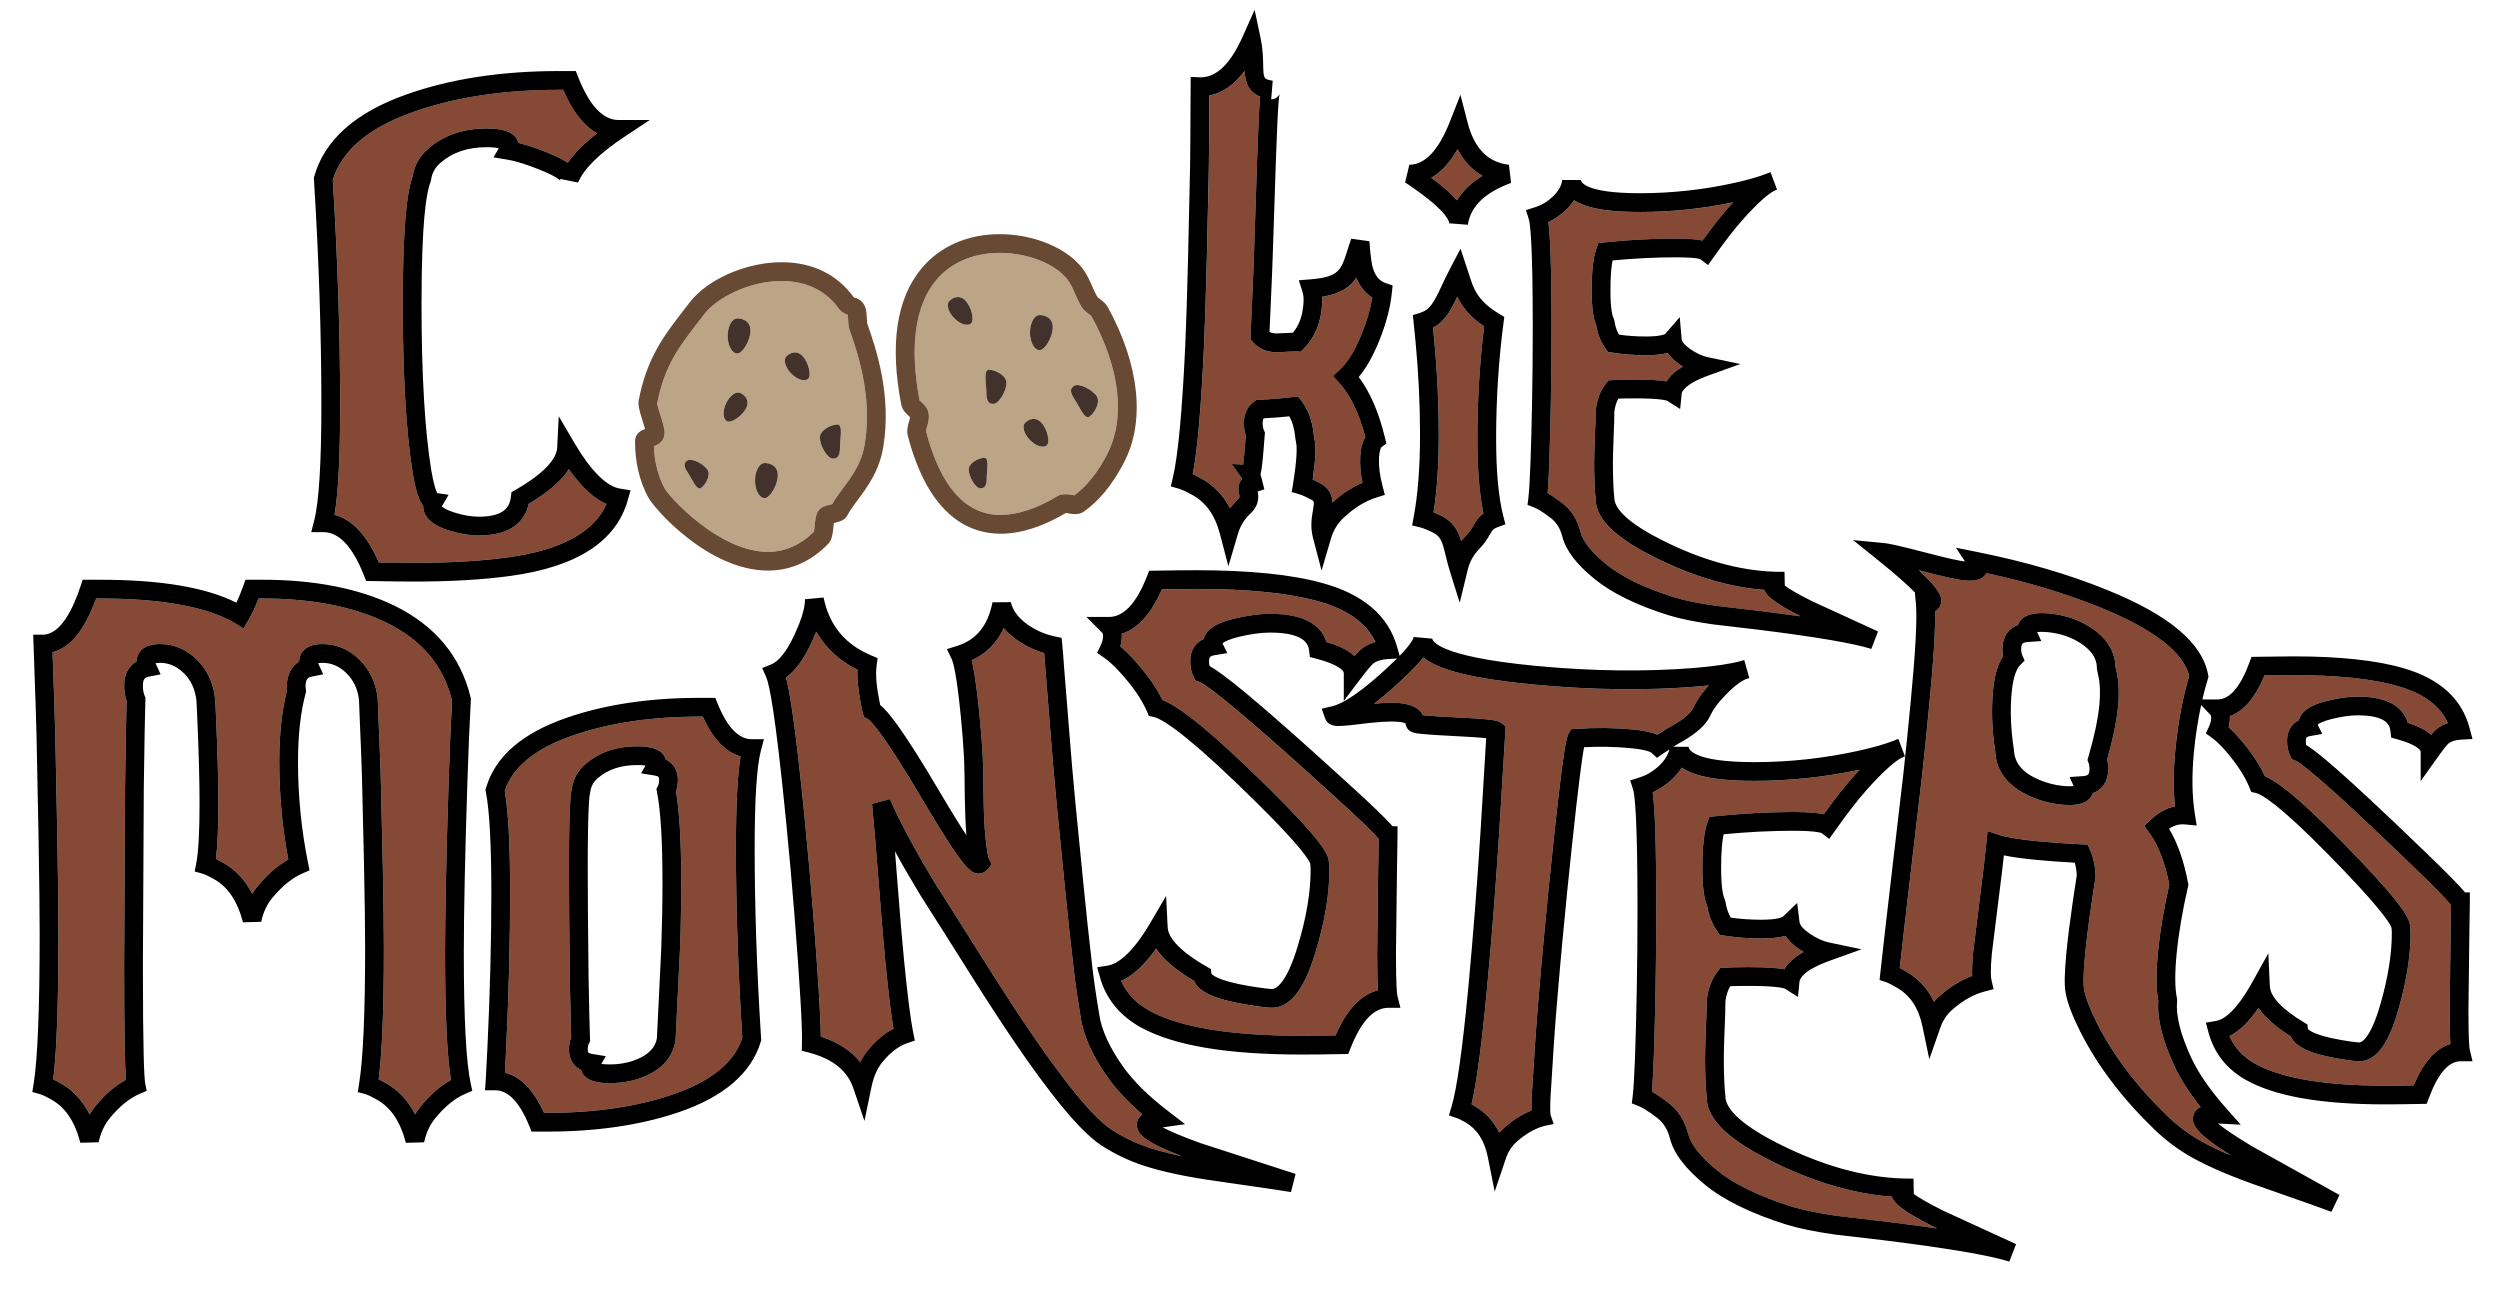
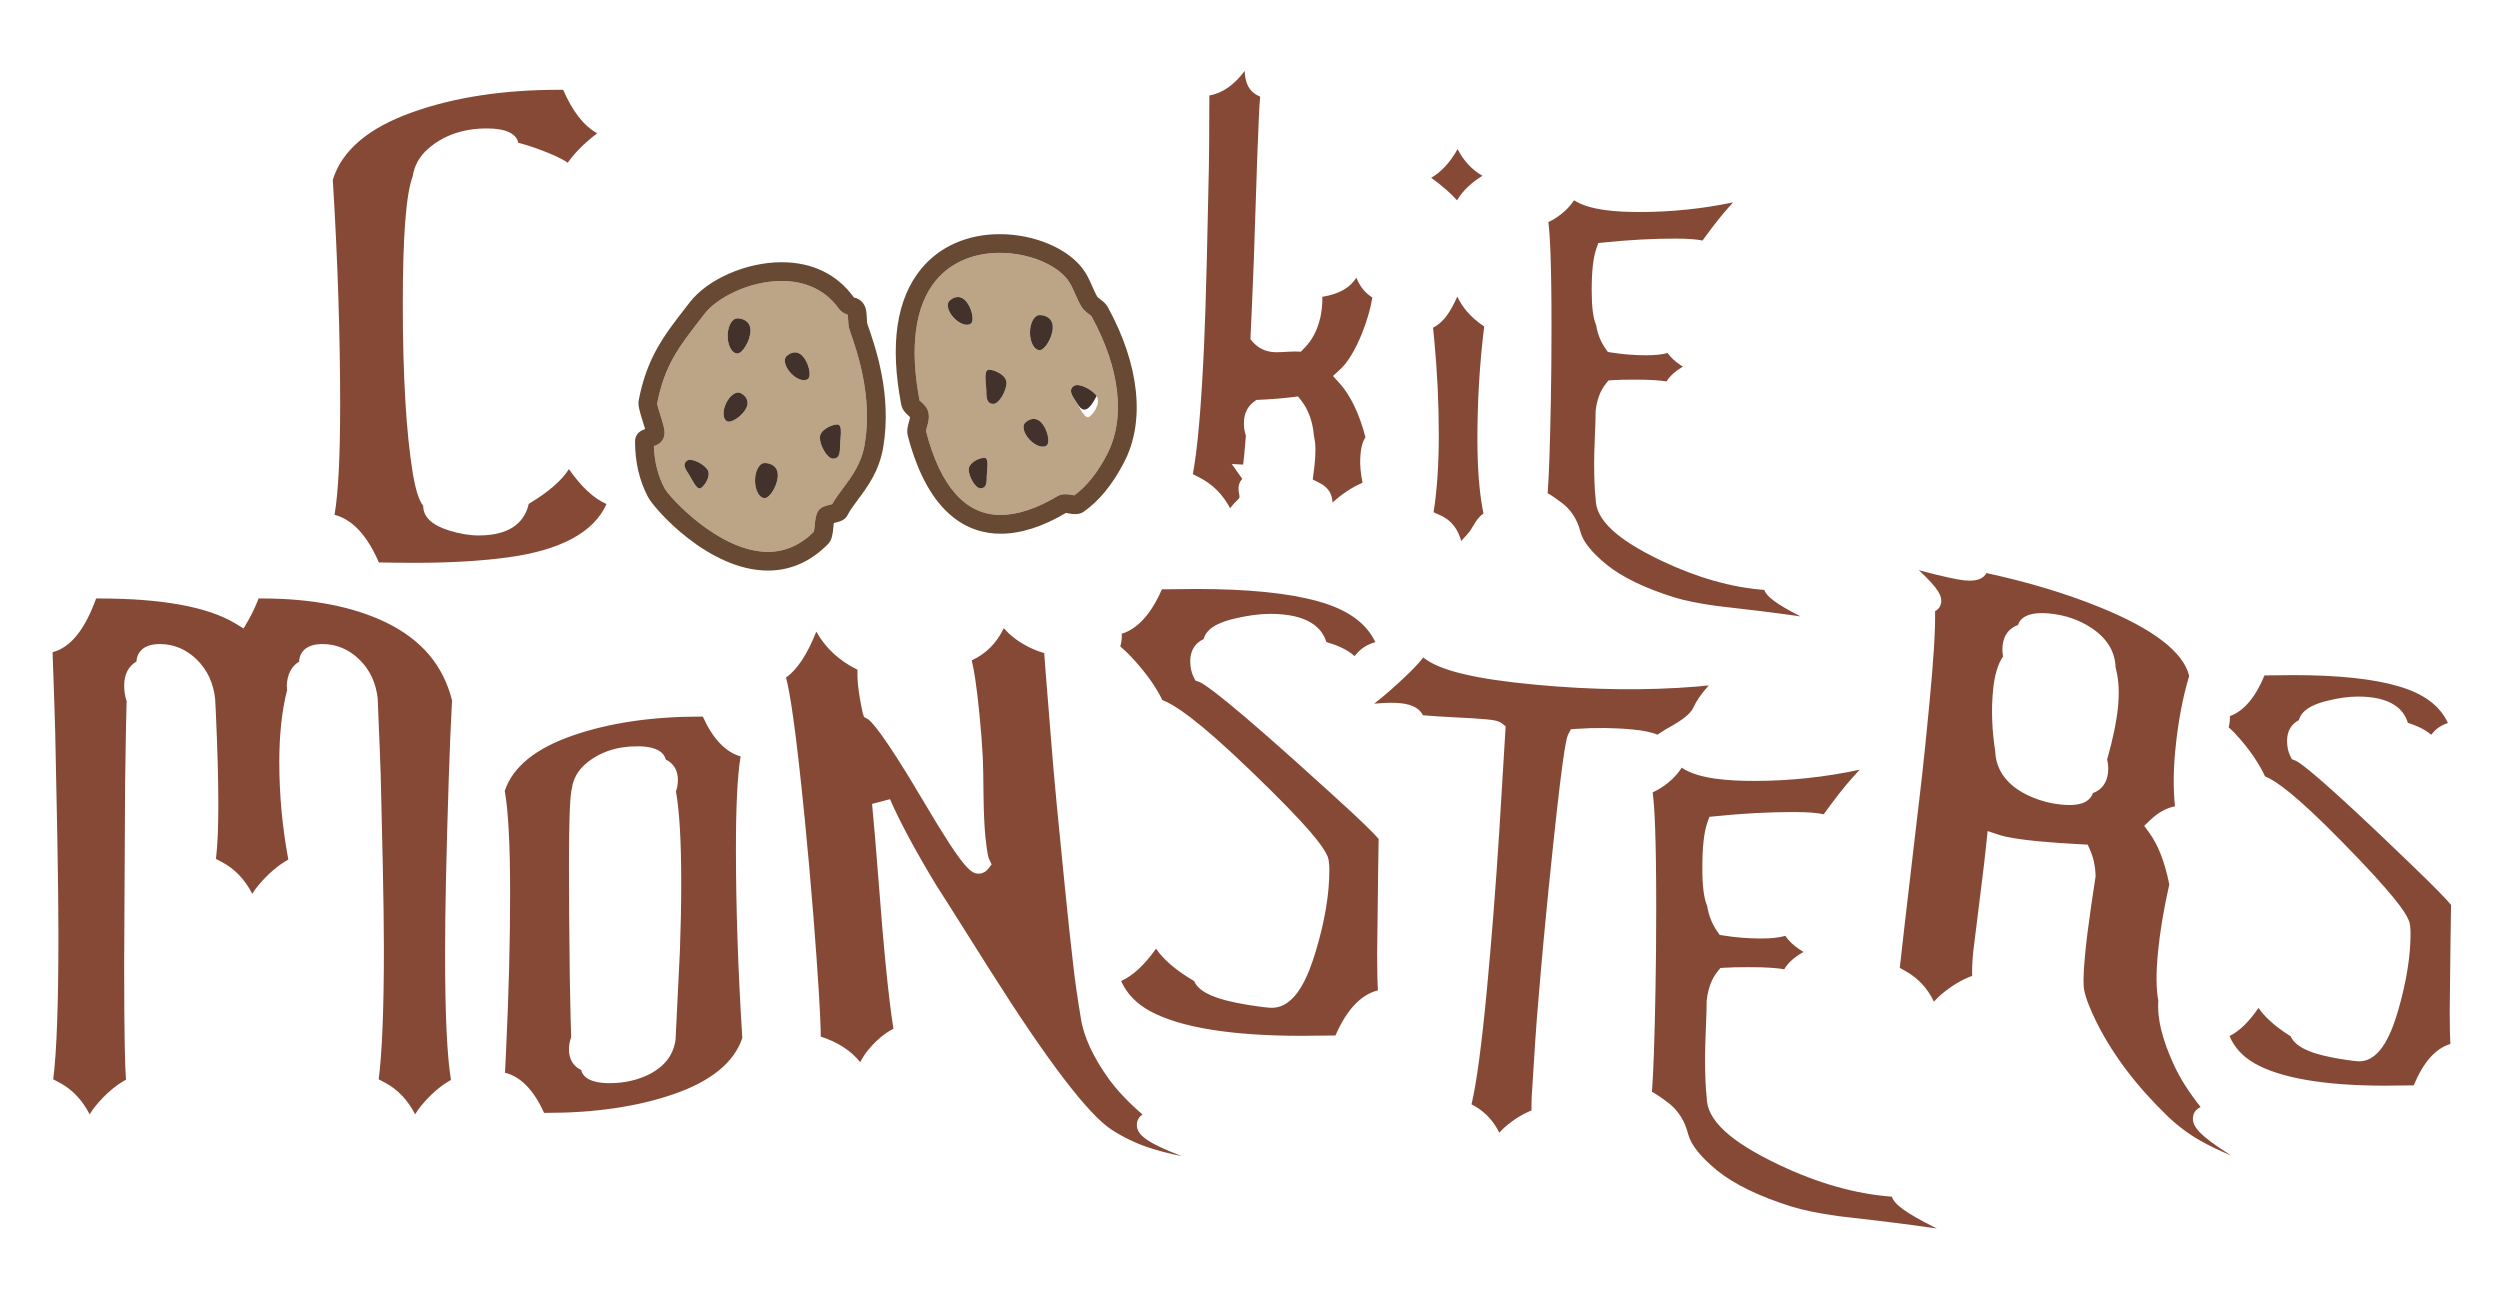
<svg xmlns="http://www.w3.org/2000/svg" version="1.1" id="Layer_1" x="0px" y="0px" width="200px" height="103.334px" viewBox="0 0 200 103.334" style="enable-background:new 0 0 200 103.334;" xml:space="preserve">
  <path id="color5" style="fill:#BCA486;" d="M53.162,34.757c-0.075,0.614-0.552,0.838-0.852,0.93  c0.045,1.245,0.332,2.377,0.854,3.369c0.367,0.697,4.362,5.091,8.273,5.091c1.36,0,2.596-0.542,3.674-1.609  c0.028-0.116,0.051-0.354,0.065-0.503c0.04-0.417,0.079-0.811,0.261-1.123c0.207-0.353,0.578-0.443,0.971-0.54  c0.056-0.013,0.112-0.026,0.164-0.039c0.25-0.438,0.555-0.847,0.874-1.276c0.724-0.972,1.473-1.977,1.732-3.516  c0.649-3.852-0.608-7.435-1.212-9.157c-0.086-0.246-0.101-0.539-0.117-0.85c-0.005-0.101-0.013-0.248-0.023-0.353  c-0.239-0.087-0.516-0.209-0.729-0.507c-1.299-1.816-3.202-2.197-4.569-2.197c-2.593,0-5.174,1.342-6.171,2.639l-0.409,0.529  c-1.622,2.093-2.794,3.605-3.376,6.661c0.012,0.093,0.179,0.63,0.279,0.95C53.077,33.985,53.204,34.414,53.162,34.757z   M66.991,33.96c0.464,0,0.21,1.133,0.21,1.752c0,0.619-0.096,0.982-0.56,0.982c-0.464,0-1.052-1.063-1.052-1.682  C65.589,34.391,66.527,33.96,66.991,33.96z M62.915,28.502c0.273-0.265,0.801-0.521,1.282-0.025  c0.481,0.496,0.732,1.554,0.459,1.819c-0.272,0.265-0.883,0.078-1.364-0.418C62.811,29.383,62.642,28.767,62.915,28.502z   M61.174,37.044c0.426,0,1.051,0.206,1.051,0.981s-0.625,1.823-1.051,1.823c-0.426,0-0.771-0.628-0.771-1.402  C60.402,37.671,60.748,37.044,61.174,37.044z M58.985,25.473c0.426,0,1.052,0.207,1.052,0.981c0,0.774-0.626,1.823-1.052,1.823  c-0.426,0-0.771-0.628-0.771-1.402C58.214,26.1,58.559,25.473,58.985,25.473z M58.076,32.283c0.291-0.626,0.805-1.004,1.149-0.845  c0.345,0.16,0.773,0.562,0.482,1.188c-0.291,0.626-1.19,1.239-1.535,1.079C57.829,33.546,57.785,32.909,58.076,32.283z   M54.975,36.845c0.343-0.232,1.307,0.26,1.617,0.718c0.309,0.458-0.168,1.245-0.511,1.477c-0.343,0.232-0.721-0.732-1.03-1.189  C54.742,37.392,54.632,37.077,54.975,36.845z M73.581,32.066c0.022,0,0.083,0.056,0.127,0.097c0.206,0.19,0.487,0.45,0.569,0.854  c0.086,0.423-0.024,0.813-0.113,1.125c-0.034,0.12-0.085,0.301-0.082,0.363c1.156,4.434,3.165,6.692,5.966,6.692  c1.344,0,2.921-0.523,4.559-1.512c0.336-0.203,0.824-0.161,1.18-0.083c0.045,0.01,0.104,0.023,0.153,0.032  c0.986-0.723,1.864-1.815,2.608-3.251c1.525-2.9,1.056-6.92-1.248-11.105c-0.01-0.004-0.125-0.093-0.202-0.151  c-0.2-0.153-0.428-0.328-0.575-0.572c-0.225-0.375-0.38-0.729-0.53-1.072c-0.183-0.419-0.341-0.78-0.598-1.114  c-0.966-1.257-3.193-2.135-5.417-2.135c-2.119,0-3.936,0.786-5.114,2.214c-1.671,2.023-2.118,5.356-1.292,9.639  C73.57,32.072,73.573,32.066,73.581,32.066z M85.915,30.873c0.384-0.26,1.466,0.292,1.813,0.805  c0.347,0.514-0.189,1.396-0.573,1.656C86.77,33.594,86.347,32.513,86,32C85.653,31.486,85.53,31.132,85.915,30.873z M83.17,25.207  c0.426,0,1.051,0.207,1.051,0.981c0,0.774-0.626,1.823-1.051,1.823c-0.426,0-0.771-0.628-0.771-1.402  C82.399,25.835,82.744,25.207,83.17,25.207z M82.013,33.821c0.273-0.265,0.801-0.521,1.282-0.025  c0.481,0.496,0.732,1.554,0.459,1.819c-0.272,0.265-0.883,0.078-1.364-0.418C81.91,34.702,81.741,34.086,82.013,33.821z   M79.117,29.579c0.464,0,1.402,0.432,1.402,1.051c0,0.619-0.587,1.682-1.052,1.682c-0.464,0-0.56-0.362-0.56-0.981  C78.907,30.711,78.653,29.579,79.117,29.579z M78.938,38.188c0,0.552-0.086,0.875-0.5,0.875s-0.938-0.948-0.938-1.5  s0.836-0.938,1.25-0.938S78.938,37.635,78.938,38.188z M75.951,24.071c0.273-0.265,0.801-0.521,1.282-0.025  c0.481,0.496,0.732,1.554,0.459,1.819c-0.272,0.265-0.883,0.078-1.364-0.418C75.847,24.952,75.678,24.336,75.951,24.071z" />
  <path id="color4" style="fill:#854936;" d="M133.875,57.995c-0.398,0.212-0.821,0.47-1.285,0.781  c-0.459-0.201-1.106-0.334-1.999-0.418c-1.462-0.139-2.975-0.155-4.501-0.048l-0.417,0.029l-0.194,0.37  c-0.134,0.252-0.356,0.674-1.216,8.773c-0.266,2.487-0.521,5.049-0.768,7.682c-0.116,1.231-0.261,2.889-0.435,4.974  c-0.146,1.654-0.318,4.15-0.526,7.651c-0.016,0.462-0.02,0.799-0.016,1.049c-0.738,0.292-1.462,0.748-2.162,1.361  c-0.147,0.132-0.284,0.271-0.412,0.417c-0.443-0.902-1.087-1.607-1.927-2.106c-0.107-0.062-0.206-0.117-0.296-0.166  c0.409-1.718,0.816-4.768,1.24-9.275c0.372-3.967,0.698-8.14,0.971-12.406l0.52-8.56l-0.314-0.243  c-0.219-0.169-0.522-0.247-1.203-0.312c-0.556-0.052-1.395-0.106-2.52-0.161c-1.096-0.054-1.914-0.106-2.453-0.156  c-0.048-0.004-0.092-0.009-0.133-0.013c-0.197-0.422-0.684-0.861-1.834-0.967c-0.492-0.047-1.179-0.033-2.061,0.043  c0.837-0.644,1.773-1.469,2.816-2.481c0.46-0.45,0.829-0.853,1.112-1.218c1.268,1.045,4.132,1.727,8.95,2.179  c4.559,0.429,8.894,0.481,12.905,0.154c0.348-0.029,0.678-0.061,0.99-0.094c-0.055,0.06-0.108,0.12-0.164,0.182  c-0.486,0.553-0.851,1.094-1.081,1.604C135.333,56.903,134.949,57.376,133.875,57.995z M116.563,16.024  c0.454-0.757,1.134-1.412,2.035-1.961c-0.829-0.466-1.494-1.178-1.989-2.133c-0.617,1.082-1.323,1.847-2.113,2.29  C115.402,14.887,116.085,15.481,116.563,16.024z M90.953,90.093c-0.043-0.433,0.157-0.73,0.447-0.935  c-1.103-0.946-2.002-1.893-2.682-2.825c-1.287-1.787-2.047-3.45-2.261-4.946c-0.264-1.581-0.46-2.94-0.579-4.021  c-0.218-1.837-0.453-4.028-0.705-6.565l-0.632-6.402c-0.206-2.204-0.348-3.819-0.426-4.85l-0.472-5.883  c-0.04-0.568-0.076-1.04-0.108-1.418c-0.805-0.234-1.565-0.605-2.265-1.108c-0.377-0.279-0.699-0.575-0.967-0.889  c-0.559,1.186-1.417,2.049-2.566,2.578c0.175,0.705,0.386,1.956,0.619,4.315c0.126,1.269,0.215,2.427,0.266,3.442  c0.026,0.503,0.046,1.557,0.062,3.22c0.019,1.265,0.067,2.313,0.146,3.113c0.142,1.429,0.266,1.745,0.29,1.794l0.21,0.435  l-0.3,0.388c-0.129,0.155-0.297,0.265-0.5,0.326l-0.141,0.028c-0.638,0.016-1.099,0.004-4.525-5.814  c-3.332-5.645-4.245-6.443-4.445-6.553l-0.299-0.165l-0.11-0.354c-0.186-0.857-0.311-1.616-0.375-2.257  c-0.04-0.409-0.052-0.8-0.036-1.167c-1.458-0.72-2.559-1.74-3.295-3.05c-0.725,1.823-1.522,3.035-2.422,3.673  c0.306,1.164,0.765,3.912,1.481,11.153c0.274,2.775,0.508,5.38,0.693,7.742c0.391,4.949,0.59,8.181,0.606,9.828  c1.371,0.447,2.426,1.133,3.157,2.05c0.176-0.352,0.381-0.67,0.614-0.954c0.637-0.778,1.322-1.355,2.043-1.723  c-0.19-1.137-0.403-2.905-0.647-5.368c-0.141-1.427-0.321-3.556-0.534-6.326c-0.22-2.846-0.394-4.905-0.531-6.294l1.433-0.377  c0.826,1.878,2.083,4.211,3.734,6.934c0.047,0.062,0.625,0.963,4.278,6.759c4.592,7.269,7.872,11.565,9.747,12.768  c0.928,0.595,1.91,1.067,2.919,1.404c0.761,0.252,1.653,0.485,2.67,0.696C91.639,91.379,91.02,90.771,90.953,90.093z   M123.812,39.458c0.338,0.19,0.721,0.452,1.159,0.789c0.716,0.539,1.211,1.313,1.465,2.296c0.196,0.77,0.892,1.646,2.067,2.606  c1.23,1.006,3.049,1.891,5.405,2.63c0.839,0.262,1.974,0.494,3.372,0.689l3.519,0.413c1.188,0.147,2.269,0.291,3.246,0.43  c-2.019-1.027-2.715-1.605-2.906-2.117c-2.622-0.199-5.378-0.981-8.213-2.331c-3.599-1.714-5.275-3.291-5.275-4.96  c-0.078-0.656-0.118-1.625-0.118-2.881c0-0.467,0.02-1.17,0.058-2.113c0.041-0.917,0.061-1.6,0.061-2.052  c0.111-0.931,0.387-1.629,0.825-2.169l0.205-0.253l0.325-0.023c0.404-0.028,0.995-0.042,1.771-0.042c1.26,0,2.04,0.058,2.548,0.145  c0.26-0.431,0.692-0.824,1.303-1.184c-0.065-0.041-0.131-0.083-0.196-0.127c-0.449-0.304-0.791-0.626-1.025-0.965  c-0.439,0.124-1.005,0.182-1.722,0.182c-0.935,0-1.859-0.073-2.747-0.216l-0.312-0.05l-0.182-0.258  c-0.39-0.553-0.644-1.19-0.756-1.897c-0.241-0.556-0.354-1.444-0.354-2.77c0-1.542,0.122-2.636,0.374-3.341l0.158-0.446l0.471-0.048  c1.977-0.204,3.886-0.307,5.673-0.307c1.084,0,1.754,0.062,2.19,0.155c0.82-1.135,1.517-2.021,2.075-2.639  c0.128-0.144,0.253-0.281,0.374-0.414c-2.453,0.512-4.957,0.771-7.452,0.771c-1.799,0-4.026-0.123-5.273-0.939  c-0.177,0.269-0.396,0.53-0.654,0.781c-0.43,0.406-0.898,0.729-1.403,0.966c0.131,1,0.252,3.189,0.252,8.398  c0,2.138-0.018,4.106-0.052,5.901C123.998,35.753,123.914,38.185,123.812,39.458z M26.764,41.184  c1.423,0.37,2.612,1.647,3.546,3.812c1.218,0.021,2.176,0.03,2.876,0.03c2.812,0,5.311-0.146,7.429-0.434  c4.243-0.574,6.897-2.009,7.907-4.271c-1.011-0.436-2.006-1.358-3.008-2.79c-0.594,0.931-1.66,1.851-3.216,2.779  c-0.272,1.23-1.219,2.527-4.003,2.527c-0.726,0-1.524-0.134-2.375-0.398c-1.37-0.429-2.063-1.089-2.063-1.965  c0-0.001,0-0.002,0-0.003c-0.352-0.451-0.605-1.275-0.835-2.618c-0.529-3.251-0.797-7.802-0.797-13.535  c0-5.453,0.258-8.793,0.787-10.198c0.129-0.858,0.537-1.596,1.212-2.196c1.239-1.094,2.828-1.648,4.724-1.648  c1.493,0,2.337,0.386,2.519,1.147c0.437,0.108,0.92,0.258,1.462,0.453c1.138,0.41,1.951,0.777,2.494,1.142  c0.534-0.772,1.313-1.554,2.351-2.357c-1.063-0.585-1.973-1.747-2.72-3.477h-0.362c-4.413,0-8.335,0.599-11.658,1.781  c-3.537,1.245-5.692,3.07-6.41,5.427c0.391,6.333,0.589,12.382,0.589,17.982C27.212,36.512,27.065,39.412,26.764,41.184z   M105.385,48.088c-2.316-0.644-5.575-0.97-9.688-0.97c-0.669,0-1.585,0.009-2.746,0.027c-0.853,1.965-1.931,3.157-3.215,3.559  c0.005,0.065,0.008,0.132,0.008,0.201c0,0.265-0.041,0.537-0.122,0.814c0.363,0.299,0.734,0.662,1.11,1.083  c1.005,1.106,1.764,2.183,2.255,3.202c0.935,0.349,2.749,1.499,7.045,5.632c4.847,4.661,5.815,6.092,6.121,6.764  c0.126,0.204,0.195,0.584,0.195,1.2c0,1.931-0.365,4.116-1.086,6.497c-0.582,1.942-1.581,4.526-3.515,4.526  c-0.184,0-0.578-0.023-1.88-0.227c-2.607-0.422-3.95-1.005-4.336-1.909c-1.461-0.867-2.472-1.727-3.047-2.598  c-0.93,1.317-1.854,2.174-2.795,2.59c0.449,1.011,1.212,1.805,2.316,2.412c2.417,1.31,6.503,1.975,12.139,1.975  c0.656,0,1.554-0.009,2.693-0.027c0.893-2.059,2.032-3.269,3.397-3.611c-0.036-0.549-0.063-1.433-0.063-2.911l0.083-6.837  c0.019-1.19,0.03-1.979,0.037-2.368c-0.381-0.445-1.36-1.43-3.744-3.585c-8.477-7.726-10.252-8.854-10.623-8.98l-0.291-0.1  l-0.137-0.275c-0.186-0.37-0.279-0.8-0.279-1.28c0-0.832,0.384-1.449,1.074-1.765c0.271-1.117,1.893-1.501,2.538-1.653  c1.022-0.242,1.961-0.365,2.789-0.365c3.054,0,4.152,1.131,4.489,2.255c0.656,0.19,1.623,0.533,2.255,1.125  c0.299-0.353,0.463-0.5,0.576-0.587c0.302-0.236,0.666-0.413,1.088-0.528C109.292,49.814,107.764,48.736,105.385,48.088z   M36.163,56.03c-0.707-2.802-2.429-4.838-5.262-6.225c-2.634-1.278-5.971-1.927-9.917-1.927h-0.296  c-0.254,0.654-0.528,1.236-0.817,1.735l-0.383,0.663l-0.655-0.396c-2.197-1.328-5.862-2.002-10.895-2.002H7.691  c-0.912,2.516-2.059,3.933-3.486,4.298l0.05,1.473c0.073,1.953,0.127,3.628,0.164,5.024l0.164,8.166  c0.061,3.513,0.091,6.095,0.091,7.896c0,5.58-0.136,9.392-0.416,11.61c0.15,0.074,0.318,0.163,0.505,0.267  c1.01,0.535,1.818,1.383,2.41,2.532c0.143-0.236,0.302-0.461,0.478-0.675c0.76-0.925,1.575-1.628,2.427-2.094  c-0.074-0.968-0.145-3.276-0.145-9.25l0.073-14.238c0.045-3.355,0.086-5.639,0.123-6.802c-0.13-0.368-0.195-0.787-0.195-1.248  c0-0.882,0.35-1.55,0.982-1.917c0.019-0.4,0.232-1.395,1.875-1.395c1.119,0,2.115,0.42,2.959,1.248  c0.826,0.81,1.316,1.853,1.456,3.101l-0.049,0.006l0.053-0.003l0.055,1.098c0.133,2.936,0.201,5.404,0.201,7.337  c0,1.932-0.063,3.382-0.192,4.4c0.148,0.073,0.313,0.161,0.498,0.263c1.011,0.534,1.818,1.382,2.41,2.53  c0.15-0.246,0.317-0.479,0.503-0.699c0.755-0.895,1.554-1.579,2.381-2.043c-0.479-2.555-0.723-5.179-0.723-7.81  c0-2.202,0.21-4.131,0.624-5.738c-0.017-0.155-0.024-0.274-0.024-0.356c0.025-0.89,0.374-1.558,0.982-1.928  c0.016-0.392,0.218-1.406,1.875-1.406c1.12,0,2.116,0.42,2.96,1.248c0.825,0.809,1.315,1.852,1.455,3.1l0.077,1.906  c0.073,1.667,0.127,3.083,0.164,4.249l0.164,7.026c0.06,2.957,0.091,5.252,0.091,6.822c0,4.801-0.14,8.316-0.416,10.469  c0.15,0.074,0.317,0.163,0.504,0.268c1.01,0.534,1.818,1.382,2.41,2.531c0.143-0.236,0.302-0.461,0.478-0.674  c0.749-0.912,1.55-1.607,2.39-2.074c-0.317-1.934-0.471-5.277-0.471-10.175c0-3.255,0.098-7.907,0.291-13.827  C35.967,60.162,36.057,58.022,36.163,56.03z M115.104,34.771c0,2.388-0.141,4.472-0.418,6.209c0.146,0.062,0.308,0.135,0.488,0.22  c1.067,0.475,1.472,1.233,1.729,2.086c0.118-0.15,0.246-0.295,0.383-0.434c0.289-0.298,0.443-0.562,0.592-0.816  c0.187-0.32,0.391-0.67,0.799-0.957c-0.322-1.543-0.485-3.55-0.485-5.98c0-3.055,0.183-6.072,0.543-8.979  c-1.18-0.795-1.776-1.606-2.148-2.388c-0.514,1.088-0.978,1.976-1.944,2.487l0.096,0.946  C114.98,29.733,115.104,32.291,115.104,34.771z M151.351,95.735c-2.888-0.213-5.927-1.072-9.055-2.562  c-3.931-1.873-5.761-3.585-5.761-5.389c-0.085-0.721-0.131-1.815-0.131-3.169c0-0.513,0.023-1.286,0.064-2.322  c0.045-1.01,0.066-1.762,0.066-2.261c0.119-0.999,0.416-1.754,0.891-2.338l0.205-0.252l0.324-0.023  c0.447-0.032,1.084-0.047,1.945-0.047c1.424,0,2.288,0.069,2.839,0.169c0.29-0.507,0.802-0.967,1.543-1.384  c-0.107-0.064-0.214-0.133-0.32-0.204c-0.506-0.342-0.886-0.705-1.138-1.086c-0.483,0.144-1.114,0.212-1.927,0.212  c-1.026,0-2.039-0.08-3.01-0.237l-0.311-0.05l-0.182-0.258c-0.424-0.602-0.699-1.295-0.82-2.063  c-0.263-0.599-0.386-1.568-0.386-3.026c0-1.693,0.133-2.888,0.405-3.651l0.159-0.445l0.47-0.049c2.17-0.224,4.267-0.337,6.233-0.337  c1.233,0,1.973,0.072,2.442,0.179c0.911-1.263,1.685-2.249,2.305-2.936c0.197-0.221,0.388-0.431,0.572-0.628  c-2.769,0.594-5.597,0.895-8.412,0.895c-1.999,0-4.485-0.137-5.824-1.061c-0.198,0.314-0.449,0.618-0.751,0.91  c-0.48,0.454-1.006,0.812-1.573,1.072c0.146,1.066,0.284,3.449,0.284,9.284c0,2.351-0.02,4.515-0.058,6.491  c-0.076,4.094-0.17,6.782-0.285,8.171c0.379,0.21,0.811,0.503,1.307,0.885c0.778,0.586,1.314,1.424,1.587,2.487  c0.218,0.858,0.991,1.835,2.299,2.907c1.357,1.109,3.366,2.087,5.97,2.906c0.924,0.288,2.177,0.544,3.725,0.761l3.869,0.453  c1.502,0.187,2.851,0.367,4.049,0.542l-0.158-0.073C152.319,96.964,151.535,96.313,151.351,95.735z M175.136,54.07  c-0.526,1.738-0.901,3.745-1.114,5.967c-0.156,1.623-0.164,3.121-0.024,4.468c-0.697,0.136-1.364,0.507-1.989,1.108l-0.474,0.455  l0.389,0.53c0.727,0.989,1.271,2.39,1.619,4.166c-0.442,1.942-0.747,3.771-0.907,5.439c-0.159,1.648-0.148,2.912,0.03,3.858  c-0.106,1.416,0.314,3.122,1.283,5.212c0.493,1.049,1.198,2.152,2.103,3.291c-0.371,0.167-0.577,0.444-0.613,0.831  c-0.066,0.68,0.426,1.396,3.061,3.05c-0.961-0.405-1.794-0.805-2.488-1.198c-0.928-0.529-1.8-1.183-2.592-1.942  c-2.446-2.353-4.349-4.855-5.652-7.435c-0.568-1.138-0.919-2.047-1.041-2.704c-0.048-0.248-0.1-0.939,0.078-2.795  c0.105-1.093,0.267-2.385,0.479-3.837l0.363-2.426l-0.002-0.068c-0.026-0.757-0.175-1.447-0.442-2.049l-0.188-0.421l-0.46-0.023  c-1.308-0.066-2.492-0.149-3.518-0.248c-1.482-0.143-2.537-0.317-3.14-0.519l-0.886-0.297l-0.099,0.93  c-0.138,1.304-0.247,2.259-0.329,2.875l-0.725,5.847c-0.078,0.81-0.106,1.443-0.084,1.933c-0.85,0.314-1.681,0.815-2.477,1.493  c-0.212,0.179-0.405,0.371-0.581,0.576c-0.503-1.059-1.252-1.871-2.233-2.425c-0.187-0.111-0.353-0.204-0.501-0.283  c0.2-1.819,0.481-4.262,0.842-7.328l0.929-7.946c0.172-1.532,0.37-3.477,0.595-5.832c0.339-3.526,0.49-5.973,0.458-7.432  c0.319-0.162,0.466-0.451,0.491-0.71c0.042-0.448-0.099-1.007-1.794-2.565c0.034,0.009,0.068,0.018,0.103,0.027  c1.796,0.474,2.963,0.732,3.566,0.79c1.166,0.111,1.563-0.255,1.739-0.587c3.311,0.713,6.35,1.627,9.05,2.724  C172.253,50.305,174.666,52.155,175.136,54.07z M169.313,53.677c-0.04-0.186-0.065-0.305-0.069-0.313  c-0.046-1.267-0.704-2.325-1.956-3.146c-0.968-0.636-2.087-1.018-3.324-1.137c-1.795-0.175-2.357,0.404-2.526,0.918  c-0.712,0.251-1.149,0.827-1.23,1.648c-0.028,0.306-0.016,0.596,0.039,0.865c-0.423,0.612-0.688,1.505-0.804,2.711  c-0.15,1.561-0.088,3.232,0.176,4.877c0.037,1.13,0.581,2.687,2.968,3.683c0.756,0.314,1.53,0.509,2.299,0.583  c0.249,0.024,0.475,0.036,0.677,0.036c1.282,0,1.726-0.514,1.869-0.955c0.701-0.254,1.132-0.828,1.211-1.646  c0.035-0.373,0.011-0.721-0.073-1.04c0.465-1.624,0.758-3.052,0.874-4.249C169.547,55.427,169.502,54.468,169.313,53.677z   M192.841,69.106c-7.343-7.09-8.885-8.137-9.207-8.259l-0.283-0.107l-0.139-0.277c-0.164-0.346-0.247-0.747-0.247-1.191  c0-0.772,0.336-1.351,0.942-1.658c0.266-1.047,1.746-1.418,2.265-1.549c0.899-0.226,1.728-0.34,2.46-0.34  c2.702,0,3.687,1.049,3.995,2.101c0.549,0.172,1.318,0.467,1.864,0.956c0.216-0.263,0.343-0.382,0.438-0.459  c0.252-0.21,0.556-0.372,0.906-0.482c-0.642-1.393-1.947-2.359-3.966-2.942c-2.001-0.591-4.823-0.89-8.393-0.89  c-0.566,0-1.338,0.008-2.314,0.024c-0.735,1.772-1.665,2.862-2.774,3.256c0.003,0.05,0.005,0.101,0.005,0.153  c0,0.242-0.034,0.489-0.101,0.739c0.311,0.274,0.629,0.604,0.952,0.986c0.869,1.015,1.527,2.003,1.957,2.939  c0.868,0.353,2.455,1.456,6.131,5.203c4.225,4.303,5.07,5.63,5.339,6.253c0.112,0.196,0.174,0.55,0.174,1.117  c0,1.771-0.318,3.788-0.946,5.995c-0.515,1.814-1.402,4.228-3.158,4.228c-0.176,0-0.523-0.024-1.654-0.21  c-1.574-0.271-3.366-0.717-3.835-1.789c-1.202-0.757-2.056-1.509-2.571-2.271c-0.769,1.122-1.537,1.868-2.321,2.253  c0.389,0.906,1.039,1.618,1.973,2.164c2.083,1.196,5.616,1.804,10.497,1.804c0.557,0,1.311-0.008,2.268-0.025  c0.77-1.856,1.753-2.964,2.932-3.309c-0.03-0.51-0.053-1.319-0.053-2.648l0.064-5.551c0.023-1.513,0.036-2.488,0.043-2.928  C195.749,71.984,194.898,71.079,192.841,69.106z M98.408,40.658c0.183-0.244,0.39-0.474,0.619-0.687  c0.161-0.152,0.154-0.187,0.102-0.459c-0.043-0.223-0.151-0.783,0.252-1.204c-0.001-0.002-0.002-0.003-0.003-0.005l-0.837-1.182  l0.912,0.046c0.05-0.387,0.124-1.08,0.219-2.317c-0.121-0.345-0.173-0.733-0.154-1.156c0.032-0.667,0.315-1.209,0.819-1.571  l0.182-0.13l0.223-0.01c0.962-0.043,1.865-0.116,2.68-0.216l0.424-0.052l0.261,0.337c0.573,0.74,0.911,1.683,1.006,2.8l0.055,0.306  c0.061,0.264,0.082,0.682,0.056,1.239c-0.024,0.55-0.092,1.195-0.204,1.96c0.153,0.072,0.325,0.158,0.517,0.26  c0.825,0.414,1.045,1.017,1.063,1.588c0.766-0.698,1.57-1.23,2.401-1.586c-0.147-0.726-0.208-1.396-0.181-1.998  c0.033-0.725,0.168-1.262,0.418-1.643c-0.503-1.909-1.207-3.369-2.097-4.345l-0.504-0.554l0.553-0.505  c0.619-0.566,1.213-1.539,1.765-2.89c0.41-1.025,0.69-1.995,0.832-2.887c-0.471-0.288-0.957-0.771-1.277-1.582  c-0.469,0.725-1.229,1.284-2.729,1.532c0.009,0.146,0.009,0.295,0.002,0.448c-0.069,1.543-0.57,2.791-1.487,3.707l-0.235,0.234  l-0.461-0.019c-0.171,0-0.396,0.01-0.675,0.028c-0.317,0.021-0.575,0.032-0.771,0.032l-0.203-0.004  c-0.687-0.031-1.282-0.311-1.719-0.808l-0.197-0.225l0.11-2.454c0.077-1.673,0.13-3.001,0.165-3.985l0.262-7.909  c0.039-1.105,0.078-2.105,0.12-3.003c0.04-0.894,0.07-1.563,0.124-2.057c-1.018-0.419-1.2-1.238-1.245-2.058  c-0.835,1.125-1.779,1.782-2.822,1.965l-0.007,1.227c-0.003,1.744-0.014,3.24-0.032,4.486l-0.161,7.285  c-0.077,3.065-0.153,5.435-0.227,7.047c-0.224,4.89-0.518,8.257-0.896,10.248c0.147,0.07,0.309,0.151,0.486,0.246  C96.986,38.715,97.824,39.548,98.408,40.658z M58.874,67.867c0,4.716,0.172,9.819,0.51,15.17c-0.651,1.966-2.527,3.487-5.577,4.524  c-2.864,0.974-6.237,1.468-10.026,1.468h-0.256c-0.824-1.825-1.872-2.902-3.126-3.213c0.024-0.446,0.055-1.076,0.092-1.888  c0.211-4.454,0.318-8.646,0.318-12.46c0-3.889-0.141-6.574-0.429-8.195c0.634-1.921,2.477-3.416,5.484-4.445  c2.877-0.995,6.277-1.5,10.105-1.5h0.256c0.801,1.775,1.815,2.841,3.023,3.186C58.996,62.03,58.874,64.452,58.874,67.867z   M54.498,70.608c0-3.304-0.138-5.695-0.422-7.294c0.103-0.281,0.154-0.592,0.154-0.929c0-0.759-0.347-1.326-0.972-1.627  c-0.135-0.535-0.678-1.054-2.274-1.054c-1.662,0-3.056,0.476-4.144,1.415c-0.616,0.533-0.983,1.193-1.094,1.964  c-0.109,0.454-0.229,1.655-0.229,6.324c0,2.166,0.022,5.104,0.067,8.821c0.042,2.314,0.079,3.9,0.11,4.755  c-0.118,0.297-0.177,0.629-0.177,0.99c0,0.759,0.347,1.327,0.973,1.627c0.136,0.534,0.68,1.053,2.282,1.053  c1.161,0,2.229-0.24,3.183-0.717c1.226-0.636,1.927-1.546,2.09-2.771l0.351-7.179C54.463,74.144,54.498,72.335,54.498,70.608z" />
  <path id="color3" style="fill:#684933;" d="M88.615,24.553c-0.148-0.269-0.391-0.455-0.604-0.618  c-0.075-0.057-0.188-0.144-0.202-0.154c-0.175-0.292-0.305-0.588-0.442-0.901c-0.204-0.466-0.415-0.947-0.783-1.426  c-1.251-1.627-3.906-2.721-6.606-2.721c-2.575,0-4.802,0.98-6.271,2.759c-1.993,2.414-2.534,6.074-1.608,10.878  c0.082,0.427,0.376,0.698,0.59,0.896c0.035,0.032,0.082,0.075,0.116,0.11c-0.011,0.096-0.056,0.254-0.086,0.358  c-0.09,0.318-0.202,0.713-0.093,1.13c1.686,6.474,4.966,7.833,7.421,7.833c1.612,0,3.372-0.561,5.234-1.667  c0.055,0.009,0.129,0.025,0.184,0.037c0.374,0.082,0.878,0.116,1.213-0.118c1.237-0.861,2.314-2.166,3.236-3.944  C91.64,33.727,91.165,29.188,88.615,24.553z M85.788,39.601c-0.356-0.077-0.844-0.12-1.18,0.083  c-1.638,0.989-3.215,1.512-4.559,1.512c-2.802,0-4.811-2.258-5.966-6.692c-0.004-0.062,0.047-0.243,0.082-0.363  c0.089-0.313,0.199-0.703,0.113-1.125c-0.082-0.404-0.364-0.664-0.569-0.854c-0.044-0.041-0.105-0.097-0.127-0.097  c-0.007,0-0.01,0.005-0.008,0.018c-0.826-4.282-0.379-7.615,1.292-9.639c1.179-1.428,2.995-2.214,5.114-2.214  c2.224,0,4.451,0.878,5.417,2.135c0.257,0.334,0.415,0.695,0.598,1.114c0.15,0.343,0.305,0.698,0.53,1.072  c0.147,0.245,0.374,0.419,0.575,0.572c0.077,0.059,0.192,0.148,0.202,0.151c2.304,4.185,2.772,8.205,1.248,11.105  c-0.744,1.436-1.621,2.528-2.608,3.251C85.892,39.624,85.832,39.611,85.788,39.601z M69.346,25.46  c-0.019-0.368-0.036-0.715-0.17-0.993c-0.234-0.488-0.649-0.63-0.861-0.664c-1.321-1.848-3.323-2.825-5.789-2.825  c-2.829,0-5.924,1.356-7.36,3.225l-0.405,0.524c-1.618,2.087-3.015,3.89-3.664,7.299c-0.073,0.385,0.067,0.864,0.321,1.677  c0.059,0.188,0.136,0.436,0.19,0.621c-0.534,0.175-0.804,0.514-0.804,1.007c0,1.631,0.347,3.119,1.033,4.422  c0.526,1,4.871,5.893,9.6,5.893c1.804,0,3.421-0.714,4.807-2.122c0.327-0.333,0.375-0.825,0.425-1.347  c0.009-0.096,0.022-0.228,0.035-0.334c0.02-0.005,0.04-0.009,0.061-0.014c0.403-0.099,0.819-0.201,1.022-0.593  c0.214-0.413,0.529-0.836,0.862-1.284c0.753-1.01,1.688-2.268,2.008-4.163c0.713-4.233-0.631-8.062-1.273-9.892  C69.364,25.828,69.353,25.606,69.346,25.46z M69.177,35.542c-0.259,1.539-1.007,2.543-1.732,3.516  c-0.32,0.43-0.624,0.838-0.874,1.276c-0.052,0.013-0.108,0.026-0.164,0.039c-0.393,0.096-0.764,0.187-0.971,0.54  c-0.183,0.312-0.221,0.706-0.261,1.123c-0.014,0.149-0.037,0.387-0.065,0.503c-1.078,1.068-2.314,1.609-3.674,1.609  c-3.911-0.001-7.906-4.394-8.273-5.091c-0.522-0.992-0.809-2.124-0.854-3.369c0.3-0.092,0.777-0.316,0.852-0.93  c0.042-0.343-0.085-0.772-0.312-1.5c-0.1-0.32-0.268-0.857-0.279-0.95c0.582-3.056,1.754-4.568,3.376-6.661l0.409-0.529  c0.997-1.297,3.578-2.639,6.171-2.639c1.367,0,3.27,0.381,4.569,2.197c0.213,0.298,0.49,0.42,0.729,0.507  c0.011,0.105,0.019,0.253,0.023,0.353c0.016,0.311,0.031,0.604,0.117,0.85C68.568,28.107,69.826,31.69,69.177,35.542z" />
-   <path id="color2" d="M115.938,17.866l1.491,0.113c0.226-1.476,1.357-2.571,3.456-3.347l-0.17-1.448  c-1.688-0.204-2.767-1.303-3.302-3.362l-0.579-2.235l-0.845,2.148c-0.898,2.285-1.988,3.443-3.24,3.443l-0.341,1.417  c0.107,0.061,0.434,0.287,0.977,0.672C115.815,17.012,115.938,17.738,115.938,17.866z M116.609,11.931  c0.495,0.955,1.16,1.667,1.989,2.133c-0.901,0.549-1.581,1.204-2.035,1.961c-0.478-0.544-1.161-1.138-2.067-1.804  C115.286,13.777,115.992,13.013,116.609,11.931z M112.969,42.036l0.693,0.167c0.094,0.022,0.331,0.099,0.886,0.36  c0.697,0.31,0.828,0.725,1.104,1.875c0.088,0.367,0.185,0.766,0.319,1.198l0.807,2.582l0.638-2.629  c0.159-0.654,0.466-1.206,0.941-1.69c0.421-0.432,0.64-0.808,0.815-1.109c0.214-0.366,0.285-0.489,0.62-0.611l0.64-0.232  l-0.169-0.659c-0.381-1.485-0.573-3.568-0.573-6.19c0-3.156,0.198-6.271,0.59-9.258l0.064-0.487l-0.421-0.253  c-1.736-1.045-2.044-2.016-2.399-3.141l-0.681-2.065l-0.82,1.563c-0.271,0.516-0.49,0.984-0.688,1.405  c-0.635,1.352-0.924,1.912-1.725,2.165l-0.58,0.183l0.212,2.101c0.239,2.517,0.36,5.026,0.36,7.459c0,2.592-0.169,4.8-0.503,6.564  L112.969,42.036z M116.585,23.731c0.372,0.781,0.969,1.593,2.148,2.388c-0.36,2.906-0.543,5.924-0.543,8.979  c0,2.43,0.163,4.438,0.485,5.98c-0.408,0.286-0.612,0.636-0.799,0.957c-0.148,0.255-0.303,0.518-0.592,0.816  c-0.137,0.139-0.265,0.284-0.383,0.435c-0.257-0.853-0.661-1.611-1.729-2.086c-0.181-0.085-0.343-0.158-0.488-0.22  c0.277-1.737,0.418-3.821,0.418-6.209c0-2.48-0.123-5.038-0.367-7.607l-0.096-0.946C115.607,25.708,116.071,24.819,116.585,23.731z   M93.013,90.188c0.01-0.002,0.02-0.003,0.03-0.004l1.766-0.25l-1.413-1.087c-1.494-1.149-2.66-2.292-3.463-3.394  c-1.141-1.585-1.811-3.024-1.993-4.295c-0.263-1.572-0.454-2.902-0.571-3.962c-0.218-1.836-0.452-4.017-0.702-6.543l-0.632-6.397  c-0.205-2.188-0.346-3.794-0.423-4.823l-0.472-5.879c-0.061-0.879-0.115-1.537-0.158-1.976l-0.053-0.549l-0.539-0.113  c-0.803-0.168-1.558-0.503-2.234-0.988c-0.725-0.537-1.145-1.112-1.286-1.757L79.4,48.184c-0.368,1.863-1.291,3.003-2.821,3.485  l-0.827,0.261l0.377,0.78c0.132,0.275,0.403,1.234,0.734,4.58c0.124,1.246,0.211,2.379,0.261,3.372  c0.025,0.476,0.045,1.538,0.06,3.161c0.017,1.184,0.061,2.189,0.13,2.993c-0.505-0.764-1.202-1.878-2.159-3.504  c-2.845-4.818-4.067-6.37-4.743-6.918c-0.14-0.681-0.236-1.285-0.287-1.796c-0.05-0.509-0.048-0.974,0.007-1.38l0.077-0.567  l-0.527-0.224c-2.102-0.893-3.343-2.406-3.794-4.626l-1.485,0.138c-0.008,0.551-0.167,1.215-0.474,1.978  c-0.904,2.295-1.714,3.027-2.234,3.237l-0.722,0.291l0.318,0.71c0.266,0.595,0.755,3.046,1.576,11.346  c0.274,2.766,0.506,5.36,0.691,7.712c0.433,5.487,0.634,8.935,0.599,10.25l-0.016,0.594l0.575,0.151  c1.908,0.503,3.071,1.438,3.554,2.857l0.887,2.609l0.557-2.699c0.172-0.833,0.466-1.507,0.877-2.005  c0.633-0.773,1.295-1.281,1.97-1.51l0.627-0.212l-0.133-0.648c-0.205-1-0.453-2.958-0.735-5.82  c-0.141-1.416-0.319-3.534-0.532-6.293c-0.066-0.866-0.129-1.659-0.188-2.384c0.603,1.104,1.294,2.3,2.075,3.585  c0.182,0.263,3.253,5.135,4.262,6.737c4.777,7.562,8.115,11.89,10.206,13.23c1.032,0.662,2.127,1.188,3.254,1.565  c1.536,0.51,3.551,0.939,5.987,1.276c4.499,0.641,5.625,0.821,5.896,0.871l0.368-1.451l-7.616-2.469  C94.423,90.867,93.519,90.458,93.013,90.188z M69.763,64.309c0.138,1.389,0.312,3.448,0.531,6.294  c0.213,2.77,0.393,4.899,0.534,6.326c0.244,2.463,0.457,4.231,0.648,5.368c-0.721,0.368-1.407,0.945-2.044,1.723  c-0.233,0.284-0.438,0.602-0.614,0.954c-0.731-0.917-1.786-1.604-3.157-2.05c-0.016-1.647-0.216-4.878-0.606-9.828  c-0.185-2.361-0.418-4.966-0.693-7.742c-0.716-7.241-1.175-9.99-1.481-11.153c0.899-0.638,1.697-1.85,2.422-3.673  c0.736,1.31,1.837,2.331,3.295,3.05c-0.016,0.367-0.004,0.757,0.036,1.167c0.064,0.641,0.189,1.4,0.375,2.257l0.11,0.354  l0.299,0.165c0.2,0.11,1.112,0.908,4.445,6.553c3.427,5.818,3.887,5.83,4.525,5.814l0.141-0.028c0.203-0.061,0.371-0.17,0.5-0.326  l0.3-0.388l-0.21-0.435c-0.023-0.049-0.148-0.365-0.289-1.794c-0.079-0.8-0.128-1.848-0.146-3.113  c-0.016-1.663-0.036-2.717-0.062-3.22c-0.051-1.015-0.141-2.173-0.266-3.442c-0.233-2.359-0.444-3.61-0.619-4.314  c1.149-0.529,2.007-1.392,2.566-2.578c0.269,0.314,0.591,0.61,0.967,0.889c0.7,0.502,1.46,0.874,2.265,1.108  c0.032,0.379,0.068,0.851,0.108,1.418l0.472,5.883c0.078,1.03,0.22,2.645,0.426,4.85l0.632,6.402  c0.252,2.537,0.486,4.728,0.705,6.565c0.119,1.081,0.315,2.44,0.579,4.021c0.214,1.496,0.974,3.159,2.261,4.946  c0.68,0.932,1.579,1.879,2.682,2.825c-0.291,0.205-0.491,0.502-0.447,0.935c0.067,0.679,0.687,1.286,3.59,2.4  c-1.017-0.211-1.909-0.443-2.67-0.696c-1.009-0.337-1.991-0.81-2.919-1.404c-1.875-1.203-5.155-5.499-9.747-12.768  c-3.653-5.796-4.23-6.698-4.278-6.759c-1.651-2.723-2.908-5.055-3.734-6.934L69.763,64.309z M54.23,62.385  c0-0.759-0.347-1.326-0.972-1.627c-0.135-0.535-0.678-1.054-2.274-1.054c-1.662,0-3.056,0.476-4.144,1.416  c-0.616,0.533-0.983,1.193-1.094,1.964c-0.109,0.454-0.228,1.655-0.228,6.324c0,2.166,0.022,5.104,0.067,8.821  c0.042,2.315,0.079,3.9,0.11,4.755c-0.118,0.297-0.177,0.629-0.177,0.99c0,0.759,0.347,1.327,0.973,1.627  c0.136,0.534,0.68,1.053,2.282,1.053c1.161,0,2.228-0.24,3.183-0.717c1.226-0.636,1.927-1.546,2.09-2.771l0.351-7.179  c0.067-1.843,0.101-3.653,0.101-5.379c0-3.304-0.138-5.695-0.422-7.294C54.178,63.033,54.23,62.722,54.23,62.385z M51.275,84.6  c-0.735,0.368-1.577,0.554-2.502,0.554c-0.309,0-0.522-0.02-0.666-0.043l0.357-0.618l-1.074-0.173  c-0.371-0.06-0.371-0.162-0.371-0.346c0-0.202,0.034-0.371,0.101-0.501l0.09-0.176l-0.008-0.198  c-0.033-0.797-0.072-2.43-0.116-4.892c-0.044-3.706-0.067-6.638-0.067-8.799c0-4.779,0.132-5.774,0.189-5.98l0.021-0.104  c0.054-0.42,0.248-0.77,0.593-1.069c0.819-0.706,1.854-1.05,3.163-1.05c0.304,0,0.515,0.02,0.657,0.042l-0.359,0.618l1.077,0.174  c0.371,0.06,0.371,0.162,0.371,0.347c0,0.203-0.034,0.371-0.1,0.499l-0.119,0.232l0.05,0.255c0.29,1.48,0.437,3.915,0.437,7.237  c0,1.708-0.034,3.5-0.1,5.315l-0.344,7.106C52.465,83.685,52.043,84.201,51.275,84.6z M122.62,26.167  c0,2.128-0.018,4.086-0.052,5.874c-0.079,4.18-0.18,6.794-0.297,7.772l-0.07,0.576l0.54,0.212c0.214,0.084,0.615,0.297,1.32,0.84  c0.451,0.339,0.752,0.822,0.921,1.475c0.281,1.101,1.122,2.211,2.571,3.395c1.379,1.128,3.365,2.104,5.907,2.9  c0.917,0.286,2.133,0.536,3.629,0.746l3.529,0.414c4.608,0.572,7.665,1.091,9.087,1.543l0.539-1.396l-5.299-2.431  c-1.255-0.628-1.866-1.016-2.161-1.237l-0.025-1.104h-0.29c-2.789,0-5.783-0.752-8.899-2.237c-3.845-1.831-4.419-3.045-4.424-3.69  c-0.075-0.673-0.113-1.615-0.113-2.798c0-0.453,0.02-1.137,0.056-2.05c0.043-0.943,0.063-1.648,0.057-2.022  c0.053-0.419,0.16-0.774,0.322-1.06c0.345-0.014,0.782-0.02,1.31-0.02c2.104,0,2.55,0.171,2.607,0.2l1.029,0.652l0.118-1.213  c0.017-0.17,0.225-0.781,2.2-1.49l2.496-0.896l-2.595-0.544c-0.429-0.09-0.888-0.298-1.363-0.618  c-0.448-0.303-0.717-0.604-0.737-0.827l-0.152-1.761L133.23,26.7c-0.011,0.009-0.274,0.22-1.544,0.22  c-0.739,0-1.47-0.049-2.177-0.147c-0.18-0.325-0.295-0.685-0.351-1.093l-0.078-0.245c-0.073-0.142-0.245-0.642-0.245-2.206  c0-1.188,0.078-1.931,0.17-2.394c1.743-0.165,3.425-0.249,5.006-0.249c1.752,0,2.019,0.148,2.013,0.147l0.617,0.476l0.451-0.636  c0.932-1.312,1.704-2.31,2.302-2.97c1.397-1.569,2.153-2.139,2.546-2.338l0.225-0.093l-0.528-1.402  c-0.098,0.032-0.201,0.073-0.31,0.125c-0.617,0.241-1.446,0.481-2.462,0.712c-2.517,0.565-5.097,0.852-7.666,0.852  c-4.489,0-4.722-0.947-4.732-1.055l-1.491-0.003c-0.051,0.452-0.296,0.885-0.742,1.318c-0.435,0.412-0.907,0.694-1.444,0.865  l-0.716,0.227l0.228,0.715C122.42,17.901,122.62,19.523,122.62,26.167z M138.277,16.602c-0.558,0.618-1.255,1.504-2.075,2.639  c-0.436-0.093-1.106-0.155-2.19-0.155c-1.787,0-3.695,0.103-5.673,0.307l-0.471,0.048l-0.158,0.446  c-0.252,0.706-0.374,1.799-0.374,3.341c0,1.326,0.113,2.214,0.354,2.77c0.112,0.706,0.366,1.343,0.756,1.896l0.182,0.258l0.312,0.05  c0.888,0.144,1.811,0.216,2.747,0.216c0.717,0,1.282-0.058,1.722-0.182c0.234,0.338,0.576,0.661,1.025,0.965  c0.065,0.043,0.131,0.086,0.196,0.126c-0.61,0.359-1.043,0.752-1.303,1.184c-0.508-0.087-1.288-0.144-2.548-0.144  c-0.776,0-1.367,0.014-1.771,0.042l-0.325,0.022l-0.205,0.253c-0.438,0.54-0.714,1.238-0.825,2.169c0,0.453-0.019,1.135-0.06,2.052  c-0.038,0.943-0.058,1.646-0.058,2.113c0,1.256,0.04,2.226,0.118,2.881c0,1.67,1.676,3.246,5.275,4.961  c2.835,1.35,5.591,2.132,8.213,2.331c0.192,0.512,0.888,1.09,2.906,2.117c-0.977-0.139-2.059-0.282-3.246-0.43l-3.52-0.413  c-1.398-0.196-2.533-0.428-3.372-0.689c-2.356-0.739-4.175-1.624-5.405-2.63c-1.176-0.961-1.871-1.837-2.067-2.606  c-0.254-0.983-0.749-1.758-1.465-2.296c-0.438-0.337-0.821-0.599-1.159-0.789c0.103-1.273,0.186-3.705,0.257-7.389  c0.033-1.796,0.052-3.764,0.052-5.901c0-5.209-0.121-7.398-0.252-8.398c0.505-0.237,0.974-0.56,1.403-0.966  c0.259-0.251,0.478-0.512,0.654-0.781c1.247,0.816,3.475,0.939,5.273,0.939c2.495,0,4.999-0.259,7.452-0.771  C138.53,16.321,138.405,16.459,138.277,16.602z M197.582,83.981c-0.032-0.135-0.106-0.708-0.106-3.1l0.064-5.54  c0.029-2.033,0.045-3.09,0.047-3.172l0.001-0.776h-0.386c-0.391-0.468-1.246-1.378-3.321-3.368  c-6.746-6.514-8.678-8.011-9.385-8.423c-0.021-0.099-0.031-0.209-0.031-0.33c0-0.256,0.041-0.332,0.329-0.383l0.987-0.174  l-0.371-0.749c0.111-0.088,0.407-0.264,1.127-0.445c0.78-0.196,1.485-0.295,2.095-0.295c2.462,0,2.566,0.929,2.607,1.279  l0.057,0.503l0.488,0.135c1.479,0.41,1.87,0.835,1.87,1.002v2.345l1.36-1.91c0.633-0.887,0.822-1.061,0.864-1.096  c0.22-0.182,0.557-0.287,1.002-0.312l0.919-0.051l-0.236-0.89c-0.619-2.336-2.394-3.941-5.273-4.772  c-2.135-0.63-5.1-0.95-8.813-0.95c-0.666,0-1.614,0.011-2.843,0.033l-0.512,0.009l-0.178,0.48c-0.72,1.941-1.573,2.925-2.538,2.925  l-1.215-0.002c0.132-0.565,0.273-1.113,0.434-1.626l0.056-0.178l-0.034-0.183c-0.471-2.548-3.129-4.769-8.124-6.79  c-3.047-1.237-6.509-2.249-10.29-3.006l-1.755-0.352l0.723,1.104c-0.413-0.054-1.303-0.23-3.215-0.735  c-2.322-0.608-2.964-0.714-3.244-0.741l-2.495-0.239l1.954,1.57c1.633,1.312,2.528,2.139,3.02,2.649l-0.026-0.003l0.08,0.899  c0.107,1.194-0.035,3.836-0.422,7.853c-0.224,2.346-0.422,4.282-0.592,5.804l-0.929,7.942c-0.397,3.383-0.698,6.01-0.901,7.877  l-0.066,0.598l0.569,0.193c0.068,0.023,0.282,0.109,0.796,0.414c1.08,0.609,1.755,1.621,2.063,3.092l0.552,2.638l0.891-2.544  c0.208-0.594,0.544-1.081,1.03-1.49c0.82-0.698,1.666-1.164,2.512-1.383l0.711-0.184l-0.168-0.714  c-0.047-0.198-0.106-0.741,0.027-2.126l0.722-5.819c0.064-0.474,0.144-1.155,0.241-2.044c0.665,0.138,1.52,0.256,2.581,0.358  c0.918,0.088,1.955,0.164,3.091,0.227c0.089,0.306,0.142,0.643,0.159,1.006l-0.344,2.291c-0.216,1.479-0.379,2.796-0.486,3.913  c-0.154,1.6-0.173,2.623-0.061,3.215c0.15,0.803,0.534,1.816,1.176,3.1c1.381,2.734,3.384,5.372,5.954,7.843  c0.881,0.845,1.852,1.572,2.889,2.164c1.399,0.792,3.294,1.601,5.628,2.406c3.353,1.172,5.191,1.824,5.617,1.995l0.644-1.352  l-6.996-3.894c-1.47-0.882-2.278-1.458-2.723-1.822c0.011,0.001,0.022,0.001,0.033,0.002l1.788,0.093l-1.188-1.34  c-1.252-1.411-2.183-2.758-2.766-4c-0.867-1.869-1.25-3.399-1.14-4.548l0.012-0.114l-0.023-0.112  c-0.167-0.796-0.177-1.981-0.029-3.519c0.159-1.647,0.466-3.464,0.912-5.4l0.035-0.152l-0.028-0.154  c-0.328-1.748-0.838-3.203-1.52-4.336c0.413-0.276,0.822-0.388,1.246-0.349l0.962,0.092l-0.149-0.955  c-0.223-1.426-0.247-3.078-0.071-4.912c0.13-1.354,0.329-2.608,0.58-3.773l0.766,0.811c0.001,0,0.034,0.055,0.034,0.224  c0,0.204-0.057,0.432-0.168,0.676l-0.256,0.558l0.497,0.361c0.351,0.254,0.731,0.624,1.136,1.102  c0.868,1.014,1.491,1.976,1.852,2.858l0.148,0.361l0.379,0.087c0.372,0.086,1.681,0.735,5.782,4.915  c3.93,4.003,4.84,5.35,5.045,5.822c0.002,0.004,0.038,0.121,0.038,0.498c0,1.632-0.299,3.511-0.89,5.585  c-0.864,3.049-1.63,3.137-1.715,3.137c-0.06,0-0.338-0.014-1.405-0.19c-2.361-0.406-2.69-0.88-2.7-0.88c-0.001,0-0.001,0-0.001,0  l-0.04-0.367l-0.316-0.192c-1.722-1.043-2.651-2.035-2.69-2.867l-0.122-2.64l-1.283,2.311c-1.32,2.38-2.307,3-2.901,3.102  l-0.813,0.138l0.214,0.796c0.433,1.606,1.405,2.862,2.897,3.734c2.351,1.35,6.03,2.006,11.249,2.006  c0.658,0,1.588-0.011,2.798-0.034l0.511-0.01l0.178-0.479c0.72-1.942,1.573-2.926,2.537-2.926h0.949L197.582,83.981z   M172.635,76.204c-0.159,1.648-0.148,2.912,0.03,3.858c-0.106,1.415,0.314,3.122,1.283,5.212c0.493,1.049,1.198,2.152,2.103,3.291  c-0.371,0.166-0.577,0.444-0.613,0.831c-0.066,0.68,0.426,1.396,3.062,3.05c-0.961-0.405-1.794-0.805-2.488-1.198  c-0.928-0.529-1.8-1.183-2.592-1.942c-2.446-2.353-4.349-4.856-5.652-7.435c-0.568-1.138-0.919-2.047-1.041-2.704  c-0.048-0.248-0.1-0.939,0.078-2.794c0.105-1.093,0.267-2.385,0.478-3.837l0.363-2.426l-0.002-0.068  c-0.026-0.757-0.175-1.447-0.442-2.049l-0.188-0.421l-0.46-0.023c-1.308-0.066-2.492-0.149-3.518-0.248  c-1.482-0.143-2.537-0.317-3.14-0.519l-0.886-0.297l-0.099,0.93c-0.138,1.304-0.247,2.259-0.329,2.875l-0.725,5.847  c-0.078,0.81-0.106,1.443-0.084,1.933c-0.85,0.314-1.681,0.815-2.477,1.493c-0.212,0.179-0.405,0.371-0.581,0.576  c-0.503-1.059-1.252-1.871-2.233-2.425c-0.186-0.111-0.352-0.204-0.501-0.283c0.2-1.819,0.481-4.262,0.842-7.328l0.929-7.946  c0.172-1.532,0.37-3.477,0.595-5.831c0.339-3.526,0.49-5.973,0.458-7.432c0.319-0.162,0.466-0.451,0.491-0.71  c0.042-0.448-0.099-1.007-1.794-2.565c0.034,0.009,0.068,0.018,0.104,0.027c1.796,0.474,2.963,0.732,3.566,0.79  c1.166,0.111,1.563-0.255,1.739-0.587c3.31,0.713,6.35,1.628,9.05,2.724c4.293,1.737,6.706,3.587,7.176,5.501  c-0.526,1.738-0.901,3.745-1.114,5.967c-0.156,1.623-0.164,3.121-0.024,4.468c-0.697,0.136-1.364,0.507-1.989,1.108l-0.474,0.455  l0.389,0.53c0.727,0.989,1.271,2.39,1.619,4.166C173.1,72.707,172.795,74.536,172.635,76.204z M190.829,86.854  c-4.881,0-8.414-0.608-10.497-1.804c-0.934-0.546-1.584-1.257-1.973-2.164c0.784-0.385,1.553-1.131,2.321-2.253  c0.516,0.761,1.369,1.514,2.571,2.271c0.469,1.072,2.261,1.518,3.835,1.789c1.131,0.187,1.478,0.21,1.654,0.21  c1.756,0,2.644-2.413,3.158-4.227c0.628-2.206,0.946-4.224,0.946-5.995c0-0.567-0.062-0.921-0.174-1.117  c-0.269-0.623-1.114-1.95-5.339-6.253c-3.676-3.747-5.263-4.85-6.131-5.203c-0.43-0.936-1.088-1.924-1.957-2.939  c-0.323-0.382-0.642-0.712-0.952-0.986c0.066-0.25,0.101-0.497,0.101-0.739c0-0.052-0.002-0.103-0.005-0.153  c1.109-0.394,2.039-1.484,2.774-3.256c0.977-0.016,1.748-0.024,2.314-0.024c3.569,0,6.392,0.299,8.393,0.89  c2.019,0.583,3.324,1.549,3.966,2.942c-0.35,0.11-0.654,0.271-0.906,0.482c-0.096,0.077-0.223,0.196-0.438,0.459  c-0.546-0.489-1.315-0.784-1.864-0.956c-0.309-1.051-1.293-2.101-3.995-2.101c-0.732,0-1.56,0.115-2.46,0.34  c-0.519,0.13-1.999,0.502-2.265,1.549c-0.606,0.307-0.942,0.886-0.942,1.658c0,0.444,0.083,0.845,0.247,1.191l0.139,0.277  l0.283,0.107c0.322,0.121,1.864,1.169,9.207,8.259c2.058,1.973,2.908,2.878,3.242,3.288c-0.007,0.439-0.021,1.415-0.043,2.928  l-0.064,5.551c0,1.329,0.022,2.138,0.053,2.648c-1.179,0.344-2.161,1.452-2.932,3.309C192.141,86.846,191.386,86.854,190.829,86.854  z M153.106,95.519l-0.027-1.232h-0.317c-3.078,0-6.382-0.831-9.821-2.468c-4.267-2.034-4.905-3.401-4.91-4.118  c-0.084-0.749-0.126-1.787-0.126-3.086c0-0.499,0.023-1.252,0.063-2.258c0.047-1.037,0.068-1.811,0.063-2.232  c0.06-0.487,0.19-0.899,0.384-1.229c0.382-0.016,0.881-0.024,1.487-0.024c2.356,0,2.841,0.196,2.907,0.231l1.031,0.654l0.117-1.215  c0.025-0.254,0.314-0.93,2.471-1.702l2.499-0.896l-2.598-0.544c-0.482-0.101-0.996-0.334-1.527-0.692  c-0.519-0.351-0.819-0.693-0.844-0.964l-0.184-1.508l-1.125,1.081c-0.012,0.011-0.29,0.262-1.75,0.262  c-0.83,0-1.65-0.056-2.441-0.168c-0.214-0.375-0.35-0.79-0.414-1.262l-0.078-0.245c-0.083-0.16-0.276-0.72-0.276-2.46  c0-1.36,0.092-2.194,0.198-2.703c1.936-0.185,3.808-0.279,5.569-0.279c1.861,0,2.249,0.176,2.262,0.179l0.618,0.472l0.449-0.634  c1.024-1.443,1.876-2.543,2.535-3.273c1.547-1.739,2.39-2.37,2.827-2.59l0.247-0.102l-0.527-1.403  c-0.104,0.034-0.215,0.078-0.332,0.134c-0.686,0.268-1.603,0.533-2.724,0.788c-2.775,0.623-5.618,0.938-8.448,0.938  c-4.901,0-5.26-1.021-5.281-1.227l-1.225-0.003c0.259-0.163,0.506-0.307,0.746-0.435c1.172-0.676,1.899-1.352,2.226-2.069  c0.17-0.376,0.453-0.791,0.841-1.231c1.009-1.143,1.678-1.555,2.064-1.697l0.209-0.063l-0.404-1.443  c-0.088,0.021-0.178,0.047-0.269,0.079c-0.81,0.226-2.048,0.411-3.677,0.55c-3.918,0.317-8.17,0.267-12.641-0.153  c-8.257-0.774-8.369-2.128-8.37-2.186l-1.485-0.136c-0.023,0.112-0.18,0.539-1.13,1.512l-0.196-0.703  c-0.702-2.508-2.719-4.232-5.988-5.124c-2.444-0.679-5.838-1.024-10.086-1.024c-0.766,0-1.855,0.012-3.264,0.036l-0.502,0.008  l-0.184,0.467c-0.841,2.142-1.859,3.227-3.027,3.227h-1.807l1.276,1.28c0.027,0.027,0.055,0.121,0.055,0.269  c0,0.222-0.067,0.472-0.198,0.744l-0.281,0.581l0.532,0.365c0.411,0.282,0.854,0.688,1.321,1.211  c1.005,1.105,1.725,2.153,2.14,3.114l0.153,0.354l0.376,0.082c0.547,0.119,2.145,0.973,6.706,5.361  c4.299,4.134,5.525,5.71,5.813,6.336c0.002,0.005,0.043,0.13,0.043,0.547c0,1.783-0.344,3.823-1.022,6.064  c-0.962,3.209-1.834,3.458-2.078,3.458c-0.094,0-0.441-0.021-1.644-0.208c-2.892-0.468-3.185-1.013-3.19-1.013l-0.044-0.375  l-0.328-0.188c-2.529-1.448-3.098-2.515-3.13-3.154l-0.126-2.505l-1.27,2.163c-1.535,2.612-2.704,3.296-3.414,3.41l-0.833,0.133  l0.23,0.812c0.491,1.729,1.596,3.078,3.289,4.01c2.681,1.452,6.887,2.158,12.858,2.158c0.754,0,1.825-0.011,3.212-0.036l0.501-0.009  l0.184-0.467c0.841-2.142,1.858-3.228,3.026-3.228h0.962l-0.234-0.933c-0.037-0.146-0.122-0.766-0.122-3.368l0.083-6.822  c0.025-1.675,0.039-2.55,0.041-2.625l0.001-0.777h-0.396c-0.431-0.495-1.397-1.473-3.845-3.685  c-7.414-6.759-9.825-8.604-10.795-9.13c-0.028-0.116-0.043-0.248-0.043-0.394c0-0.272,0.046-0.408,0.463-0.477l1-0.166l-0.389-0.782  c0.116-0.099,0.46-0.316,1.382-0.533c0.91-0.216,1.732-0.325,2.444-0.325c2.932,0,3.063,1.089,3.105,1.447l0.062,0.507l0.494,0.129  c1.756,0.458,2.22,0.95,2.22,1.146v2.235l1.349-1.782c0.736-0.974,0.965-1.169,1.01-1.205c0.273-0.214,0.687-0.337,1.229-0.366  l0.668-0.035c-0.019,0.019-0.033,0.035-0.054,0.055c-2.892,2.805-4.396,3.597-5.147,3.768l-0.825,0.188l0.285,0.797  c0.069,0.194,0.272,0.527,0.852,0.581c0.252,0.023,0.752-0.005,1.578-0.103c1.59-0.209,2.736-0.288,3.409-0.225  c0.343,0.032,0.515,0.091,0.592,0.127l-0.005,0.079l0.053,0.148c0.186,0.518,0.713,0.567,1.326,0.626  c0.557,0.052,1.394,0.105,2.519,0.161c1.096,0.054,1.914,0.106,2.455,0.156c0.034,0.003,0.066,0.006,0.097,0.01l-0.456,7.519  c-0.271,4.249-0.597,8.408-0.968,12.359c-0.465,4.948-0.919,8.181-1.349,9.608l-0.21,0.694l0.687,0.233  c0.063,0.021,0.235,0.095,0.666,0.341c0.923,0.549,1.499,1.455,1.762,2.77l0.549,2.749l0.897-2.656  c0.181-0.538,0.472-0.979,0.881-1.346c0.711-0.623,1.439-1.04,2.162-1.238l0.779-0.166l-0.255-0.753  c-0.007-0.038-0.039-0.278-0.004-1.306c0.206-3.468,0.376-5.95,0.521-7.593c0.174-2.082,0.318-3.734,0.435-4.962  c0.245-2.627,0.5-5.182,0.766-7.663c0.544-5.132,0.828-7.127,0.966-7.865c1.263-0.064,2.514-0.039,3.729,0.077  c1.378,0.129,1.651,0.357,1.662,0.366l0.444,0.409l0.495-0.347c0.174-0.123,0.331-0.222,0.493-0.329  c-0.103,0.439-0.358,0.864-0.794,1.286c-0.487,0.461-1.017,0.778-1.618,0.968l-0.718,0.227l0.229,0.717  c0.133,0.415,0.355,2.204,0.355,9.527c0,2.341-0.021,4.495-0.058,6.463c-0.085,4.591-0.195,7.47-0.327,8.555l-0.07,0.575  l0.539,0.213c0.242,0.096,0.693,0.335,1.472,0.934c0.513,0.386,0.854,0.932,1.042,1.665c0.302,1.19,1.219,2.399,2.802,3.697  c1.507,1.232,3.684,2.3,6.472,3.176c1.017,0.317,2.313,0.584,3.982,0.817l3.881,0.454c5.067,0.629,8.436,1.202,10.011,1.701  l0.54-1.396l-5.832-2.677C154.133,96.194,153.454,95.772,153.106,95.519z M108.364,52.485c-0.632-0.591-1.599-0.934-2.255-1.125  c-0.337-1.124-1.436-2.255-4.489-2.255c-0.828,0-1.767,0.123-2.789,0.365c-0.645,0.152-2.267,0.536-2.538,1.653  c-0.69,0.316-1.074,0.934-1.074,1.765c0,0.48,0.094,0.911,0.279,1.28l0.137,0.275l0.291,0.1c0.37,0.126,2.146,1.254,10.623,8.98  c2.384,2.155,3.363,3.14,3.744,3.586c-0.007,0.389-0.018,1.178-0.037,2.368l-0.083,6.837c0,1.477,0.026,2.361,0.063,2.911  c-1.365,0.342-2.505,1.553-3.397,3.611c-1.14,0.019-2.037,0.027-2.693,0.027c-5.636,0-9.722-0.665-12.139-1.975  c-1.104-0.608-1.867-1.401-2.316-2.412c0.94-0.416,1.865-1.273,2.795-2.59c0.575,0.871,1.586,1.732,3.047,2.598  c0.386,0.904,1.729,1.487,4.336,1.909c1.302,0.204,1.696,0.227,1.88,0.227c1.934,0,2.933-2.584,3.515-4.526  c0.721-2.38,1.086-4.566,1.086-6.497c0-0.616-0.069-0.996-0.195-1.2c-0.306-0.671-1.273-2.103-6.121-6.764  c-4.297-4.133-6.111-5.283-7.045-5.632c-0.491-1.019-1.25-2.096-2.255-3.202c-0.376-0.421-0.747-0.783-1.11-1.083  c0.081-0.277,0.122-0.549,0.122-0.814c0-0.069-0.003-0.136-0.008-0.201c1.284-0.401,2.362-1.593,3.215-3.559  c1.162-0.018,2.078-0.027,2.746-0.027c4.113,0,7.372,0.326,9.688,0.97c2.379,0.648,3.907,1.726,4.643,3.281  c-0.422,0.115-0.786,0.292-1.088,0.528C108.827,51.984,108.663,52.132,108.364,52.485z M130.591,58.358  c-1.462-0.139-2.975-0.155-4.501-0.048l-0.417,0.029l-0.194,0.37c-0.134,0.252-0.356,0.674-1.216,8.773  c-0.266,2.487-0.521,5.049-0.768,7.682c-0.116,1.232-0.261,2.889-0.435,4.974c-0.146,1.654-0.318,4.15-0.526,7.651  c-0.016,0.462-0.02,0.799-0.016,1.049c-0.738,0.292-1.462,0.748-2.162,1.361c-0.147,0.132-0.284,0.271-0.412,0.417  c-0.443-0.902-1.087-1.607-1.927-2.106c-0.107-0.062-0.206-0.117-0.296-0.166c0.409-1.718,0.816-4.768,1.24-9.275  c0.372-3.967,0.698-8.14,0.971-12.406l0.519-8.561l-0.314-0.243c-0.219-0.169-0.523-0.247-1.203-0.312  c-0.556-0.052-1.395-0.106-2.52-0.161c-1.096-0.054-1.914-0.106-2.453-0.156c-0.048-0.004-0.092-0.009-0.133-0.013  c-0.197-0.422-0.685-0.861-1.834-0.967c-0.492-0.047-1.179-0.033-2.06,0.043c0.837-0.644,1.773-1.469,2.816-2.481  c0.46-0.45,0.829-0.853,1.112-1.218c1.268,1.045,4.132,1.727,8.95,2.179c4.559,0.429,8.894,0.481,12.905,0.154  c0.348-0.029,0.678-0.061,0.99-0.094c-0.055,0.06-0.108,0.12-0.164,0.182c-0.486,0.553-0.85,1.094-1.081,1.604  c-0.13,0.286-0.514,0.758-1.588,1.377c-0.398,0.212-0.821,0.47-1.285,0.781C132.131,58.575,131.483,58.441,130.591,58.358z   M133.463,88.222c-0.496-0.382-0.928-0.675-1.307-0.885c0.115-1.389,0.209-4.077,0.285-8.171c0.037-1.977,0.058-4.141,0.058-6.491  c0-5.835-0.138-8.218-0.284-9.284c0.567-0.26,1.094-0.618,1.573-1.072c0.302-0.292,0.553-0.596,0.751-0.91  c1.339,0.924,3.825,1.061,5.824,1.061c2.815,0,5.643-0.301,8.412-0.894c-0.185,0.197-0.375,0.407-0.572,0.628  c-0.62,0.687-1.394,1.673-2.305,2.936c-0.47-0.107-1.209-0.179-2.442-0.179c-1.967,0-4.064,0.114-6.233,0.337l-0.47,0.049  l-0.159,0.445c-0.273,0.763-0.405,1.958-0.405,3.651c0,1.458,0.123,2.428,0.386,3.026c0.121,0.768,0.396,1.462,0.82,2.064  l0.182,0.258l0.312,0.05c0.971,0.157,1.983,0.237,3.01,0.237c0.813,0,1.443-0.068,1.927-0.212c0.252,0.381,0.632,0.744,1.138,1.086  c0.107,0.072,0.213,0.14,0.32,0.204c-0.741,0.418-1.253,0.877-1.543,1.384c-0.551-0.1-1.415-0.169-2.839-0.169  c-0.861,0-1.498,0.016-1.945,0.047l-0.324,0.023l-0.205,0.252c-0.475,0.583-0.771,1.339-0.891,2.338c0,0.5-0.022,1.252-0.066,2.261  c-0.042,1.037-0.065,1.809-0.065,2.322c0,1.354,0.046,2.448,0.131,3.169c0,1.804,1.83,3.516,5.761,5.389  c3.128,1.49,6.167,2.349,9.055,2.562c0.185,0.578,0.969,1.229,3.452,2.47l0.158,0.073c-1.198-0.175-2.547-0.355-4.049-0.542  l-3.869-0.453c-1.548-0.217-2.801-0.473-3.725-0.761c-2.604-0.818-4.612-1.796-5.97-2.906c-1.308-1.072-2.081-2.049-2.299-2.907  C134.777,89.646,134.241,88.808,133.463,88.222z M37.105,76.221c0-3.239,0.098-7.875,0.29-13.778  c0.073-2.263,0.164-4.431,0.272-6.444l0.006-0.109l-0.026-0.107c-0.791-3.271-2.838-5.735-6.088-7.326  c-2.842-1.379-6.4-2.078-10.575-2.078h-1.348l-0.177,0.499c-0.173,0.489-0.357,0.936-0.547,1.336  c-2.469-1.234-6.072-1.835-10.974-1.835H6.615l-0.17,0.515c-0.585,1.769-1.583,3.879-3.012,3.879H2.657l0.099,2.931  c0.073,1.949,0.127,3.619,0.163,5.005l0.163,8.159c0.061,3.501,0.091,6.075,0.091,7.868c0,5.947-0.162,9.971-0.481,11.962  l-0.106,0.663l0.647,0.179c0.066,0.018,0.277,0.092,0.812,0.391c1.149,0.608,1.929,1.749,2.386,3.49l1.46-0.038  c0.158-0.762,0.458-1.403,0.917-1.961c0.757-0.921,1.554-1.566,2.37-1.917l0.555-0.239l-0.115-0.593  c-0.085-0.437-0.186-2.448-0.186-9.543l0.073-14.228c0.047-3.492,0.09-5.82,0.126-6.918l0.006-0.165l-0.065-0.152  c-0.093-0.22-0.14-0.499-0.14-0.828c0-0.566,0.21-0.653,0.485-0.707l0.932-0.184l-0.396-0.864c-0.004-0.01-0.008-0.018-0.012-0.027  c0.069-0.015,0.179-0.03,0.348-0.03c0.723,0,1.347,0.268,1.91,0.819c0.581,0.569,0.913,1.288,1.015,2.197l0,0l0.051,1.005  c0.132,2.91,0.199,5.355,0.199,7.266c0,2.228-0.087,3.818-0.26,4.727l-0.129,0.678l0.666,0.185c0.065,0.018,0.275,0.092,0.813,0.392  c1.149,0.607,1.93,1.749,2.386,3.489l1.46-0.04c0.155-0.76,0.467-1.423,0.929-1.969c0.77-0.912,1.57-1.554,2.379-1.907l0.555-0.242  l-0.12-0.594c-0.533-2.634-0.803-5.352-0.803-8.077c0-2.136,0.205-3.983,0.61-5.491l0.039-0.144l-0.019-0.148  c-0.019-0.142-0.03-0.245-0.03-0.289c0.019-0.655,0.291-0.71,0.491-0.751l0.925-0.189l-0.394-0.858  c-0.004-0.01-0.008-0.018-0.012-0.027c0.069-0.015,0.179-0.03,0.348-0.03c0.723,0,1.348,0.268,1.91,0.819  c0.581,0.569,0.913,1.288,1.011,2.143l0.073,1.854c0.073,1.662,0.127,3.073,0.163,4.228l0.164,7.018  c0.06,2.944,0.091,5.229,0.091,6.789c0,5.188-0.162,8.829-0.482,10.821l-0.106,0.664l0.648,0.178  c0.066,0.018,0.277,0.092,0.812,0.391c1.149,0.607,1.93,1.748,2.387,3.49l1.46-0.038c0.158-0.762,0.458-1.403,0.917-1.96  c0.756-0.92,1.553-1.566,2.37-1.917l0.567-0.244l-0.13-0.603C37.289,84.979,37.105,81.468,37.105,76.221z M33.686,88.47  c-0.176,0.213-0.335,0.438-0.478,0.674c-0.592-1.148-1.4-1.997-2.41-2.531c-0.187-0.105-0.354-0.193-0.504-0.268  c0.276-2.152,0.416-5.668,0.416-10.469c0-1.571-0.031-3.865-0.091-6.822l-0.164-7.026c-0.036-1.166-0.091-2.582-0.164-4.249  l-0.077-1.906c-0.14-1.249-0.63-2.292-1.455-3.1c-0.844-0.829-1.84-1.249-2.96-1.249c-1.658,0-1.86,1.014-1.875,1.406  c-0.607,0.37-0.957,1.038-0.982,1.928c0,0.082,0.007,0.201,0.024,0.356c-0.414,1.607-0.624,3.536-0.624,5.738  c0,2.631,0.243,5.255,0.723,7.81c-0.827,0.463-1.626,1.148-2.381,2.043c-0.186,0.22-0.354,0.454-0.503,0.699  c-0.591-1.148-1.399-1.996-2.41-2.53c-0.185-0.103-0.35-0.19-0.497-0.263c0.129-1.018,0.192-2.468,0.192-4.4  c0-1.934-0.067-4.401-0.201-7.337l-0.055-1.098l-0.053,0.003l0.049-0.006c-0.14-1.247-0.63-2.291-1.456-3.101  c-0.844-0.828-1.84-1.248-2.959-1.248c-1.643,0-1.856,0.995-1.875,1.395c-0.632,0.367-0.982,1.035-0.982,1.917  c0,0.461,0.065,0.88,0.195,1.247c-0.036,1.163-0.077,3.447-0.122,6.802L9.932,77.126c0,5.973,0.071,8.281,0.145,9.25  C9.225,86.842,8.41,87.544,7.65,88.47c-0.176,0.213-0.335,0.438-0.478,0.675c-0.592-1.148-1.399-1.997-2.41-2.532  c-0.188-0.104-0.355-0.193-0.505-0.267c0.28-2.218,0.416-6.03,0.416-11.61c0-1.801-0.03-4.383-0.091-7.896l-0.164-8.166  c-0.037-1.396-0.09-3.071-0.164-5.024l-0.05-1.473c1.427-0.365,2.574-1.782,3.486-4.298h0.248c5.032,0,8.698,0.674,10.895,2.002  l0.655,0.396l0.383-0.663c0.289-0.499,0.563-1.082,0.817-1.735h0.296c3.946,0,7.284,0.648,9.918,1.927  c2.832,1.386,4.555,3.423,5.262,6.225c-0.106,1.992-0.196,4.132-0.267,6.364c-0.193,5.919-0.291,10.571-0.291,13.827  c0,4.898,0.154,8.241,0.471,10.175C35.236,86.863,34.435,87.558,33.686,88.47z M24.899,42.57h0.967c1.253,0,2.343,1.158,3.239,3.44  l0.183,0.467l0.501,0.009c1.466,0.026,2.597,0.039,3.396,0.039c2.879,0,5.447-0.151,7.63-0.448c5.307-0.718,8.47-2.751,9.399-6.042  l0.229-0.81l-0.831-0.134c-1.092-0.177-2.351-1.431-3.642-3.627l-1.271-2.162l-0.125,2.504c-0.035,0.69-0.641,1.836-3.332,3.382  l-0.327,0.188l-0.044,0.374c-0.088,0.739-0.462,1.586-2.578,1.586c-0.574,0-1.223-0.111-1.928-0.331  c-0.845-0.265-1.006-0.507-1.03-0.472l0.552-0.95l-0.909-0.133c-0.088-0.169-0.273-0.64-0.479-1.845  c-0.516-3.165-0.777-7.636-0.777-13.288c0-6.608,0.387-8.934,0.711-9.721l0.051-0.193c0.067-0.535,0.307-0.979,0.731-1.357  c0.969-0.855,2.189-1.271,3.73-1.271c0.504,0,0.794,0.046,0.955,0.088l-0.418,0.726l1.071,0.175  c0.501,0.082,1.128,0.257,1.866,0.523c2.083,0.75,2.395,1.146,2.424,1.188c-0.011-0.016-0.039-0.077-0.039-0.165l1.441,0.292  c0.463-1.098,1.695-2.318,3.662-3.625l2.068-1.375h-2.483c-1.254,0-2.344-1.158-3.239-3.442l-0.187-0.476h-1.376  c-4.585,0-8.676,0.628-12.159,1.867c-4.081,1.436-6.566,3.641-7.388,6.552l-0.035,0.123l0.008,0.127  c0.395,6.35,0.594,12.413,0.594,18.021c0,4.665-0.192,7.78-0.572,9.259L24.899,42.57z M44.691,7.185h0.362  c0.747,1.73,1.657,2.892,2.72,3.477c-1.038,0.804-1.817,1.585-2.352,2.357c-0.543-0.365-1.356-0.733-2.494-1.142  c-0.542-0.195-1.026-0.345-1.462-0.453c-0.182-0.762-1.026-1.147-2.519-1.147c-1.896,0-3.485,0.554-4.724,1.648  c-0.675,0.6-1.082,1.338-1.212,2.196c-0.529,1.405-0.787,4.745-0.787,10.198c0,5.733,0.268,10.285,0.797,13.535  c0.229,1.342,0.483,2.167,0.835,2.618c0,0.001,0,0.002,0,0.003c0,0.875,0.694,1.536,2.064,1.965c0.85,0.264,1.649,0.398,2.374,0.398  c2.784,0,3.731-1.296,4.003-2.527c1.556-0.928,2.621-1.848,3.216-2.779c1.002,1.431,1.997,2.354,3.008,2.79  c-1.01,2.262-3.665,3.697-7.907,4.271c-2.118,0.288-4.617,0.434-7.429,0.434c-0.7,0-1.658-0.01-2.876-0.03  c-0.934-2.164-2.123-3.442-3.546-3.812c0.301-1.772,0.448-4.671,0.448-8.809c0-5.6-0.198-11.649-0.589-17.982  c0.718-2.357,2.874-4.182,6.41-5.427C36.356,7.784,40.278,7.185,44.691,7.185z M169.244,53.364  c-0.046-1.267-0.704-2.325-1.956-3.146c-0.968-0.636-2.087-1.018-3.324-1.137c-1.795-0.175-2.356,0.404-2.526,0.918  c-0.712,0.251-1.149,0.827-1.229,1.648c-0.028,0.306-0.016,0.596,0.039,0.865c-0.423,0.612-0.688,1.505-0.804,2.711  c-0.15,1.561-0.088,3.232,0.176,4.877c0.037,1.13,0.581,2.687,2.968,3.683c0.756,0.314,1.53,0.509,2.299,0.583  c0.249,0.024,0.475,0.036,0.677,0.036c1.282,0,1.726-0.514,1.869-0.955c0.701-0.254,1.132-0.828,1.211-1.647  c0.035-0.373,0.011-0.721-0.073-1.04c0.465-1.624,0.758-3.052,0.874-4.249c0.103-1.086,0.059-2.044-0.13-2.836  C169.273,53.492,169.248,53.373,169.244,53.364z M167.087,61.042c0.064,0.167,0.085,0.374,0.063,0.616  c-0.026,0.271-0.085,0.403-0.507,0.432l-1.072,0.074l0.322,0.72c-0.08,0.011-0.188,0.018-0.33,0.018  c-0.159,0-0.337-0.01-0.533-0.029c-0.621-0.059-1.25-0.219-1.866-0.475c-1.343-0.561-2.012-1.328-2.053-2.439  c-0.253-1.613-0.312-3.158-0.175-4.592c0.14-1.434,0.482-1.966,0.673-2.156l0.361-0.359l-0.2-0.469  c-0.067-0.158-0.09-0.358-0.068-0.594c0.024-0.247,0.063-0.399,0.522-0.43l1.079-0.073l-0.328-0.723  c0.17-0.021,0.485-0.023,0.847,0.01c0.992,0.095,1.882,0.398,2.645,0.898c0.833,0.547,1.252,1.183,1.281,1.86  c-0.009,0.12,0,0.201,0.105,0.679c0.153,0.644,0.186,1.438,0.099,2.359c-0.112,1.156-0.409,2.566-0.884,4.191l-0.071,0.244  L167.087,61.042z M95.222,39.508c1.188,0.595,1.961,1.637,2.366,3.184l0.683,2.61l0.762-2.588c0.19-0.648,0.523-1.187,1.019-1.648  c0.706-0.664,0.637-1.358,0.567-1.747l0.53-0.166l-0.168-0.684c-0.055-0.225-0.101-0.393-0.141-0.522  c0.143-0.568,0.216-1.538,0.339-3.156l0.015-0.19l-0.078-0.174c-0.079-0.176-0.112-0.4-0.101-0.665  c0.006-0.138,0.035-0.229,0.075-0.296c0.721-0.037,1.409-0.09,2.053-0.159c0.26,0.459,0.42,1.03,0.482,1.733l0.07,0.407  c0.021,0.095,0.054,0.334,0.028,0.879c-0.028,0.62-0.122,1.421-0.279,2.38l-0.107,0.658l0.641,0.184  c0.094,0.027,0.33,0.114,0.871,0.399c0.292,0.146,0.31,0.155,0.183,0.896c-0.094,0.55-0.223,1.304,0.009,2.188l0.685,2.612  l0.761-2.59c0.19-0.645,0.523-1.183,1.02-1.647c0.835-0.785,1.71-1.324,2.6-1.603l0.683-0.214l-0.182-0.692  c-0.221-0.837-0.317-1.581-0.289-2.211c0.034-0.742,0.189-0.907,0.189-0.907l0.402-0.296l-0.118-0.485  c-0.488-2.019-1.191-3.643-2.094-4.839c0.597-0.708,1.14-1.669,1.648-2.917c0.545-1.361,0.882-2.644,1.002-3.813l0.061-0.59  l-0.561-0.195c-0.309-0.107-0.75-0.347-1.01-1.173c-0.08-0.263-0.195-0.853-0.285-2.173l-1.454-0.202  c-0.12,0.334-0.219,0.649-0.311,0.944c-0.484,1.545-0.665,2.123-2.94,2.305l-0.947,0.076l0.294,0.904  c0.073,0.227,0.103,0.495,0.09,0.797c-0.048,1.047-0.325,1.867-0.848,2.494c-0.169,0.004-0.373,0.014-0.612,0.029  c-0.277,0.018-0.502,0.028-0.671,0.028l-0.133-0.002c-0.183-0.009-0.332-0.049-0.461-0.128l0.082-1.793  c0.078-1.679,0.131-3.012,0.167-4.002l0.262-7.909c0.038-1.098,0.077-2.092,0.118-2.986c0.088-1.943,0.166-2.316,0.181-2.371  c-0.05,0.187-0.3,0.464-0.675,0.464l0.124-1.49c-0.739-0.123-0.74-0.167-0.765-1.295c-0.013-0.566-0.027-1.271-0.206-2.115  l-0.478-2.26l-0.941,2.109c-0.973,2.183-2.08,3.291-3.39,3.291c-0.001,0-0.003,0-0.004,0l-0.78-0.036l-0.016,2.706  c-0.003,1.739-0.014,3.229-0.032,4.464l-0.161,7.276c-0.076,3.053-0.152,5.413-0.225,7.014c-0.242,5.283-0.576,8.85-0.992,10.602  l-0.166,0.698l0.689,0.197C94.447,39.136,94.682,39.222,95.222,39.508z M96.546,20.635l0.161-7.285  c0.018-1.246,0.029-2.742,0.032-4.486l0.007-1.227c1.043-0.183,1.987-0.841,2.822-1.965c0.045,0.82,0.227,1.639,1.245,2.058  c-0.053,0.494-0.083,1.162-0.123,2.057c-0.042,0.898-0.081,1.898-0.12,3.003l-0.262,7.909c-0.035,0.984-0.088,2.313-0.166,3.985  l-0.11,2.454l0.197,0.225c0.437,0.497,1.033,0.777,1.719,0.808l0.203,0.004c0.195,0,0.453-0.01,0.771-0.032  c0.278-0.018,0.504-0.028,0.675-0.028l0.461,0.019l0.235-0.234c0.917-0.916,1.418-2.164,1.487-3.707  c0.007-0.153,0.007-0.302-0.002-0.448c1.5-0.248,2.261-0.807,2.729-1.532c0.32,0.81,0.807,1.293,1.277,1.582  c-0.142,0.892-0.422,1.862-0.832,2.887c-0.552,1.351-1.146,2.324-1.765,2.89l-0.553,0.505l0.504,0.554  c0.89,0.975,1.594,2.436,2.097,4.345c-0.25,0.382-0.385,0.918-0.418,1.643c-0.027,0.602,0.033,1.272,0.181,1.998  c-0.831,0.356-1.636,0.888-2.401,1.586c-0.017-0.572-0.237-1.174-1.063-1.588c-0.192-0.102-0.364-0.188-0.517-0.26  c0.112-0.765,0.18-1.41,0.204-1.96c0.026-0.557,0.005-0.975-0.056-1.239l-0.055-0.306c-0.095-1.118-0.433-2.06-1.006-2.8  l-0.261-0.337l-0.424,0.052c-0.815,0.1-1.718,0.173-2.68,0.216l-0.223,0.01l-0.182,0.13c-0.503,0.362-0.787,0.905-0.819,1.571  c-0.019,0.423,0.033,0.811,0.154,1.156c-0.096,1.238-0.169,1.931-0.219,2.317l-0.912-0.046l0.837,1.182  c0.001,0.002,0.001,0.004,0.002,0.005c-0.402,0.421-0.294,0.981-0.251,1.204c0.053,0.273,0.06,0.307-0.102,0.459  c-0.229,0.213-0.436,0.442-0.619,0.687c-0.584-1.11-1.422-1.943-2.499-2.482C95.731,38.081,95.57,38,95.423,37.93  c0.378-1.991,0.673-5.358,0.896-10.248C96.393,26.07,96.469,23.7,96.546,20.635z M61.114,59.137h-0.973  c-1.048,0-1.966-0.956-2.727-2.84l-0.19-0.469h-1.257c-3.996,0-7.56,0.532-10.593,1.581c-3.58,1.225-5.762,3.112-6.487,5.61  l-0.051,0.174l0.035,0.179c0.289,1.481,0.436,4.205,0.436,8.096c0,3.791-0.106,7.96-0.316,12.39  c-0.066,1.426-0.111,2.277-0.132,2.556l-0.061,0.807h0.81c1.048,0,1.965,0.955,2.726,2.839l0.189,0.469h1.257  c3.954,0,7.49-0.521,10.509-1.548c3.599-1.223,5.809-3.119,6.569-5.635l0.039-0.129l-0.009-0.135  c-0.342-5.37-0.516-10.489-0.516-15.215c0-3.927,0.166-6.548,0.493-7.789L61.114,59.137z M43.78,89.029h-0.256  c-0.824-1.825-1.872-2.902-3.126-3.213c0.024-0.446,0.055-1.076,0.092-1.888c0.211-4.454,0.318-8.646,0.318-12.46  c0-3.889-0.141-6.574-0.429-8.195c0.634-1.921,2.477-3.416,5.484-4.445c2.877-0.995,6.277-1.5,10.105-1.5h0.256  c0.801,1.775,1.815,2.841,3.023,3.186c-0.25,1.517-0.373,3.938-0.373,7.353c0,4.716,0.172,9.819,0.51,15.17  c-0.651,1.966-2.527,3.487-5.577,4.524C50.943,88.536,47.569,89.029,43.78,89.029z" />
-   <path id="color1" style="fill:#42322B;" d="M86,32c-0.347-0.514-0.47-0.868-0.085-1.127c0.384-0.26,1.466,0.292,1.813,0.805  c0.347,0.514-0.189,1.396-0.573,1.656C86.77,33.594,86.347,32.513,86,32z M61.174,39.847c0.426,0,1.051-1.048,1.051-1.823  s-0.625-0.981-1.051-0.981c-0.426,0-0.771,0.627-0.771,1.401C60.402,39.219,60.748,39.847,61.174,39.847z M64.656,30.296  c0.273-0.265,0.022-1.323-0.459-1.819c-0.481-0.496-1.009-0.24-1.282,0.025c-0.272,0.265-0.104,0.88,0.377,1.376  C63.773,30.374,64.383,30.561,64.656,30.296z M58.985,28.277c0.426,0,1.052-1.048,1.052-1.823c0-0.774-0.626-0.981-1.052-0.981  c-0.426,0-0.771,0.627-0.771,1.401C58.214,27.649,58.559,28.277,58.985,28.277z M83.17,28.011c0.426,0,1.051-1.048,1.051-1.823  c0-0.774-0.626-0.981-1.051-0.981c-0.426,0-0.771,0.628-0.771,1.402C82.399,27.383,82.744,28.011,83.17,28.011z M59.708,32.627  c0.291-0.626-0.138-1.028-0.482-1.188c-0.344-0.16-0.859,0.218-1.149,0.845c-0.291,0.626-0.247,1.263,0.097,1.423  C58.518,33.866,59.417,33.253,59.708,32.627z M56.081,39.04c0.343-0.232,0.82-1.019,0.511-1.477c-0.31-0.457-1.274-0.95-1.617-0.718  c-0.343,0.232-0.233,0.547,0.075,1.005C55.359,38.308,55.737,39.272,56.081,39.04z M83.754,35.615  c0.273-0.265,0.022-1.323-0.459-1.819c-0.481-0.496-1.009-0.24-1.282,0.025c-0.272,0.265-0.104,0.88,0.377,1.376  C82.872,35.693,83.482,35.88,83.754,35.615z M79.467,32.312c0.464,0,1.052-1.063,1.052-1.682c0-0.62-0.938-1.051-1.402-1.051  c-0.464,0-0.21,1.133-0.21,1.752C78.907,31.95,79.003,32.312,79.467,32.312z M66.641,36.693c0.464,0,0.56-0.362,0.56-0.982  c0-0.619,0.254-1.752-0.21-1.752c-0.464,0-1.402,0.432-1.402,1.051C65.589,35.63,66.177,36.693,66.641,36.693z M77.5,37.563  c0,0.552,0.523,1.5,0.938,1.5s0.5-0.323,0.5-0.875s0.227-1.563-0.188-1.563S77.5,37.01,77.5,37.563z M77.692,25.865  c0.273-0.265,0.022-1.323-0.459-1.819c-0.481-0.496-1.009-0.24-1.282,0.025c-0.272,0.265-0.104,0.88,0.377,1.376  C76.809,25.943,77.419,26.13,77.692,25.865z" />
+   <path id="color1" style="fill:#42322B;" d="M86,32c-0.347-0.514-0.47-0.868-0.085-1.127c0.384-0.26,1.466,0.292,1.813,0.805  C86.77,33.594,86.347,32.513,86,32z M61.174,39.847c0.426,0,1.051-1.048,1.051-1.823  s-0.625-0.981-1.051-0.981c-0.426,0-0.771,0.627-0.771,1.401C60.402,39.219,60.748,39.847,61.174,39.847z M64.656,30.296  c0.273-0.265,0.022-1.323-0.459-1.819c-0.481-0.496-1.009-0.24-1.282,0.025c-0.272,0.265-0.104,0.88,0.377,1.376  C63.773,30.374,64.383,30.561,64.656,30.296z M58.985,28.277c0.426,0,1.052-1.048,1.052-1.823c0-0.774-0.626-0.981-1.052-0.981  c-0.426,0-0.771,0.627-0.771,1.401C58.214,27.649,58.559,28.277,58.985,28.277z M83.17,28.011c0.426,0,1.051-1.048,1.051-1.823  c0-0.774-0.626-0.981-1.051-0.981c-0.426,0-0.771,0.628-0.771,1.402C82.399,27.383,82.744,28.011,83.17,28.011z M59.708,32.627  c0.291-0.626-0.138-1.028-0.482-1.188c-0.344-0.16-0.859,0.218-1.149,0.845c-0.291,0.626-0.247,1.263,0.097,1.423  C58.518,33.866,59.417,33.253,59.708,32.627z M56.081,39.04c0.343-0.232,0.82-1.019,0.511-1.477c-0.31-0.457-1.274-0.95-1.617-0.718  c-0.343,0.232-0.233,0.547,0.075,1.005C55.359,38.308,55.737,39.272,56.081,39.04z M83.754,35.615  c0.273-0.265,0.022-1.323-0.459-1.819c-0.481-0.496-1.009-0.24-1.282,0.025c-0.272,0.265-0.104,0.88,0.377,1.376  C82.872,35.693,83.482,35.88,83.754,35.615z M79.467,32.312c0.464,0,1.052-1.063,1.052-1.682c0-0.62-0.938-1.051-1.402-1.051  c-0.464,0-0.21,1.133-0.21,1.752C78.907,31.95,79.003,32.312,79.467,32.312z M66.641,36.693c0.464,0,0.56-0.362,0.56-0.982  c0-0.619,0.254-1.752-0.21-1.752c-0.464,0-1.402,0.432-1.402,1.051C65.589,35.63,66.177,36.693,66.641,36.693z M77.5,37.563  c0,0.552,0.523,1.5,0.938,1.5s0.5-0.323,0.5-0.875s0.227-1.563-0.188-1.563S77.5,37.01,77.5,37.563z M77.692,25.865  c0.273-0.265,0.022-1.323-0.459-1.819c-0.481-0.496-1.009-0.24-1.282,0.025c-0.272,0.265-0.104,0.88,0.377,1.376  C76.809,25.943,77.419,26.13,77.692,25.865z" />
</svg>